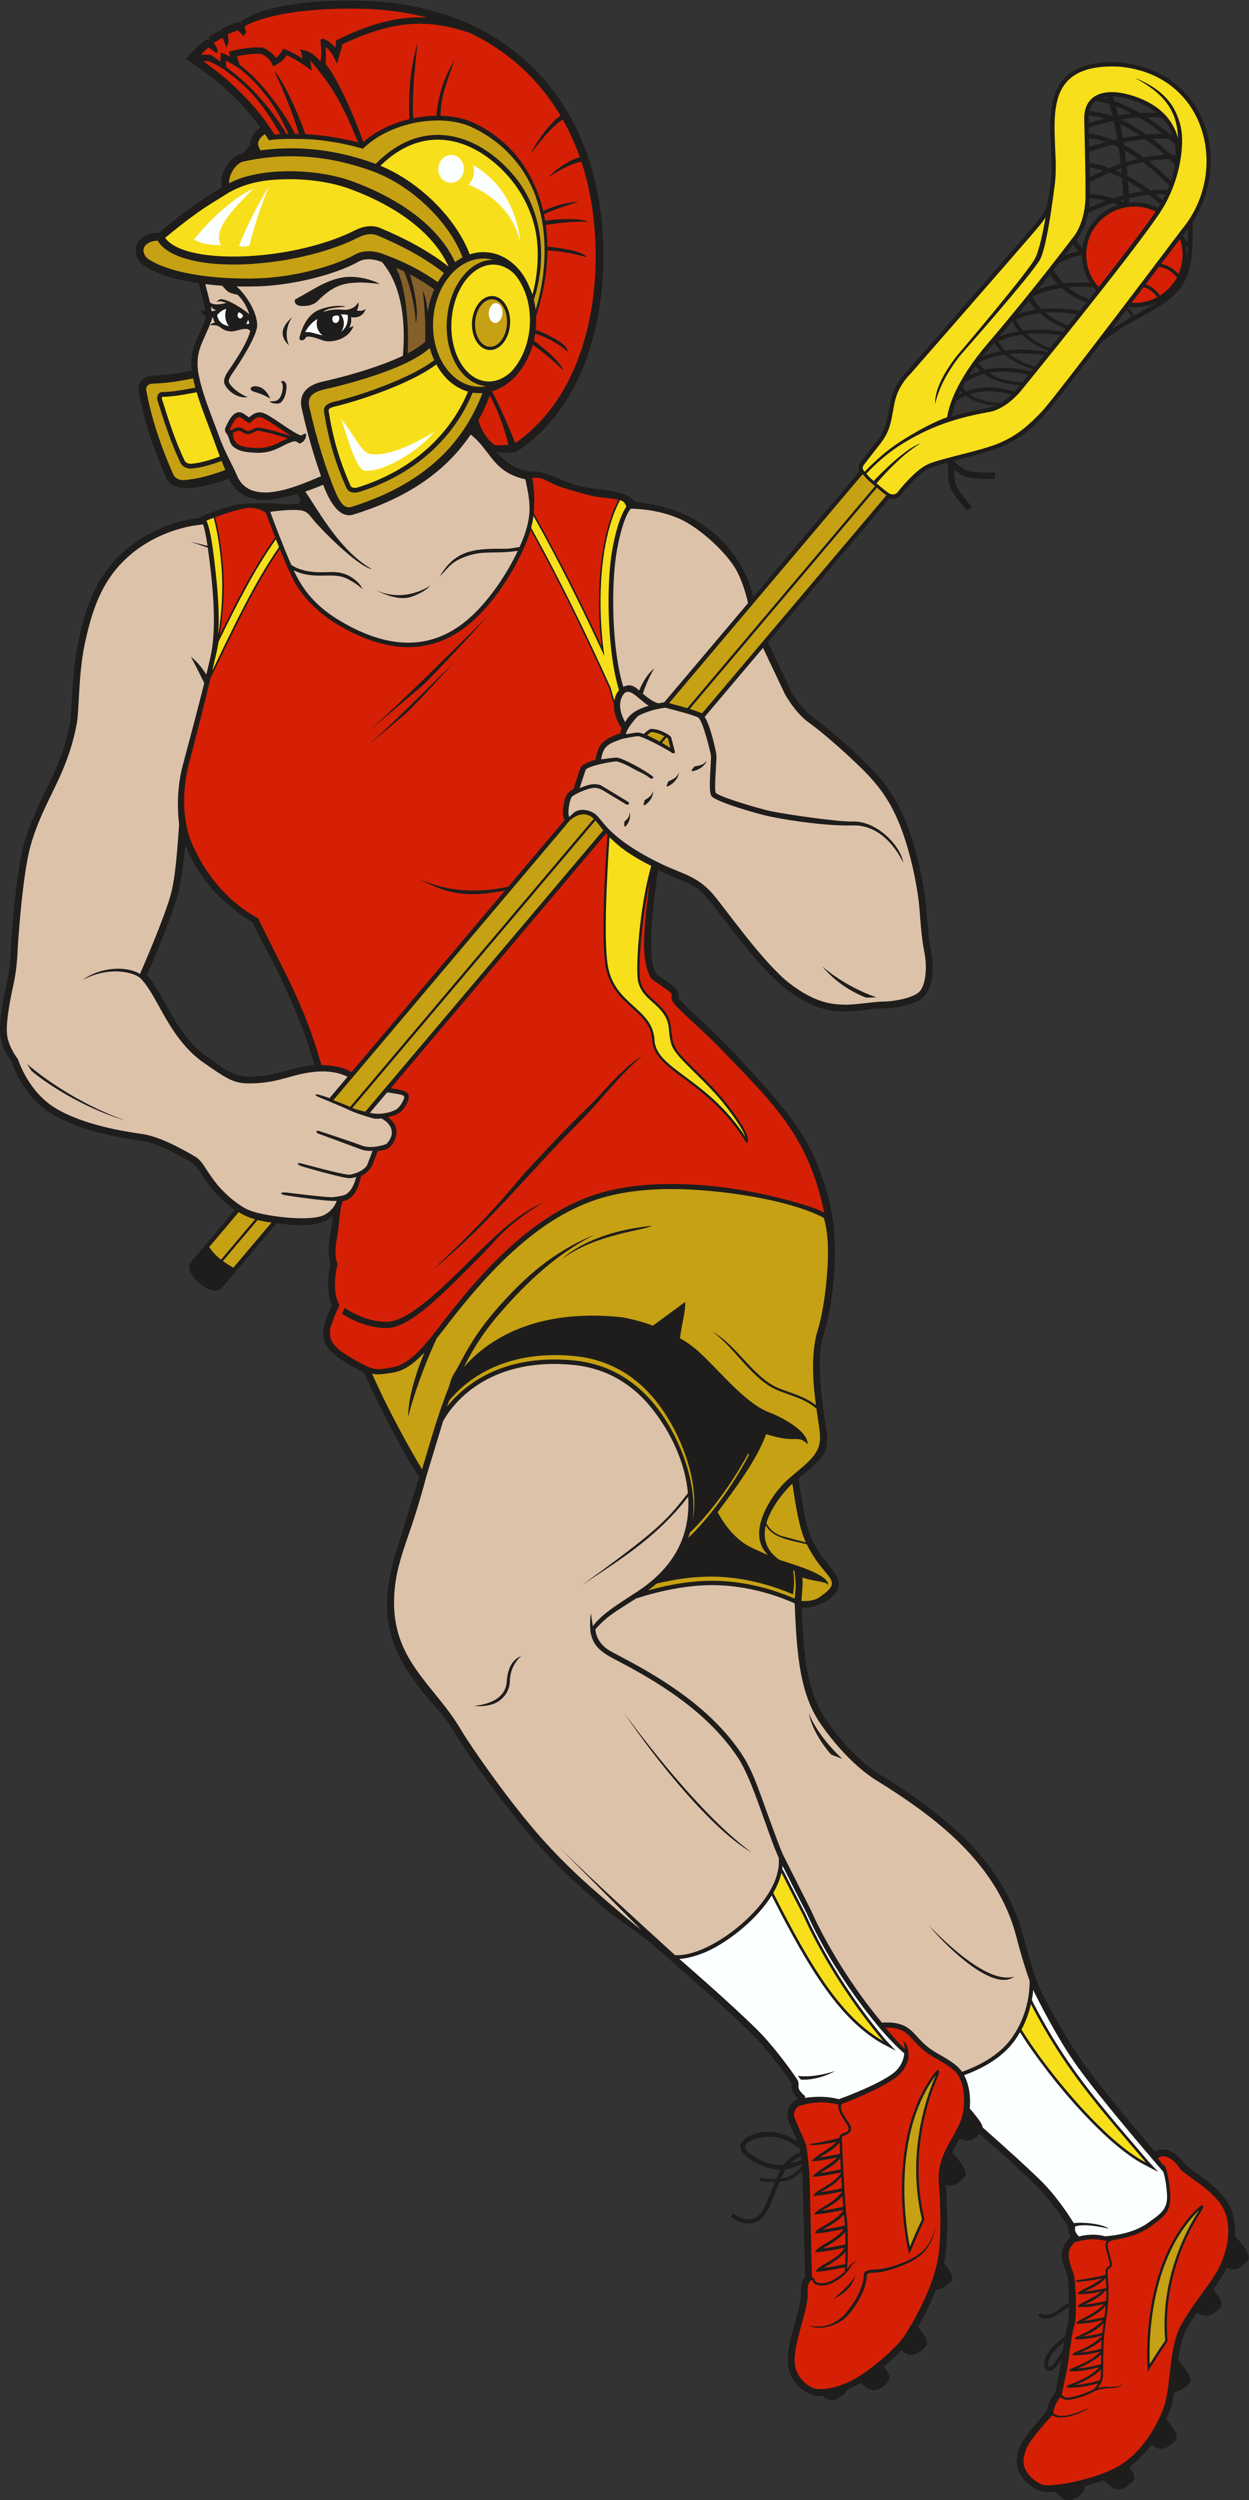
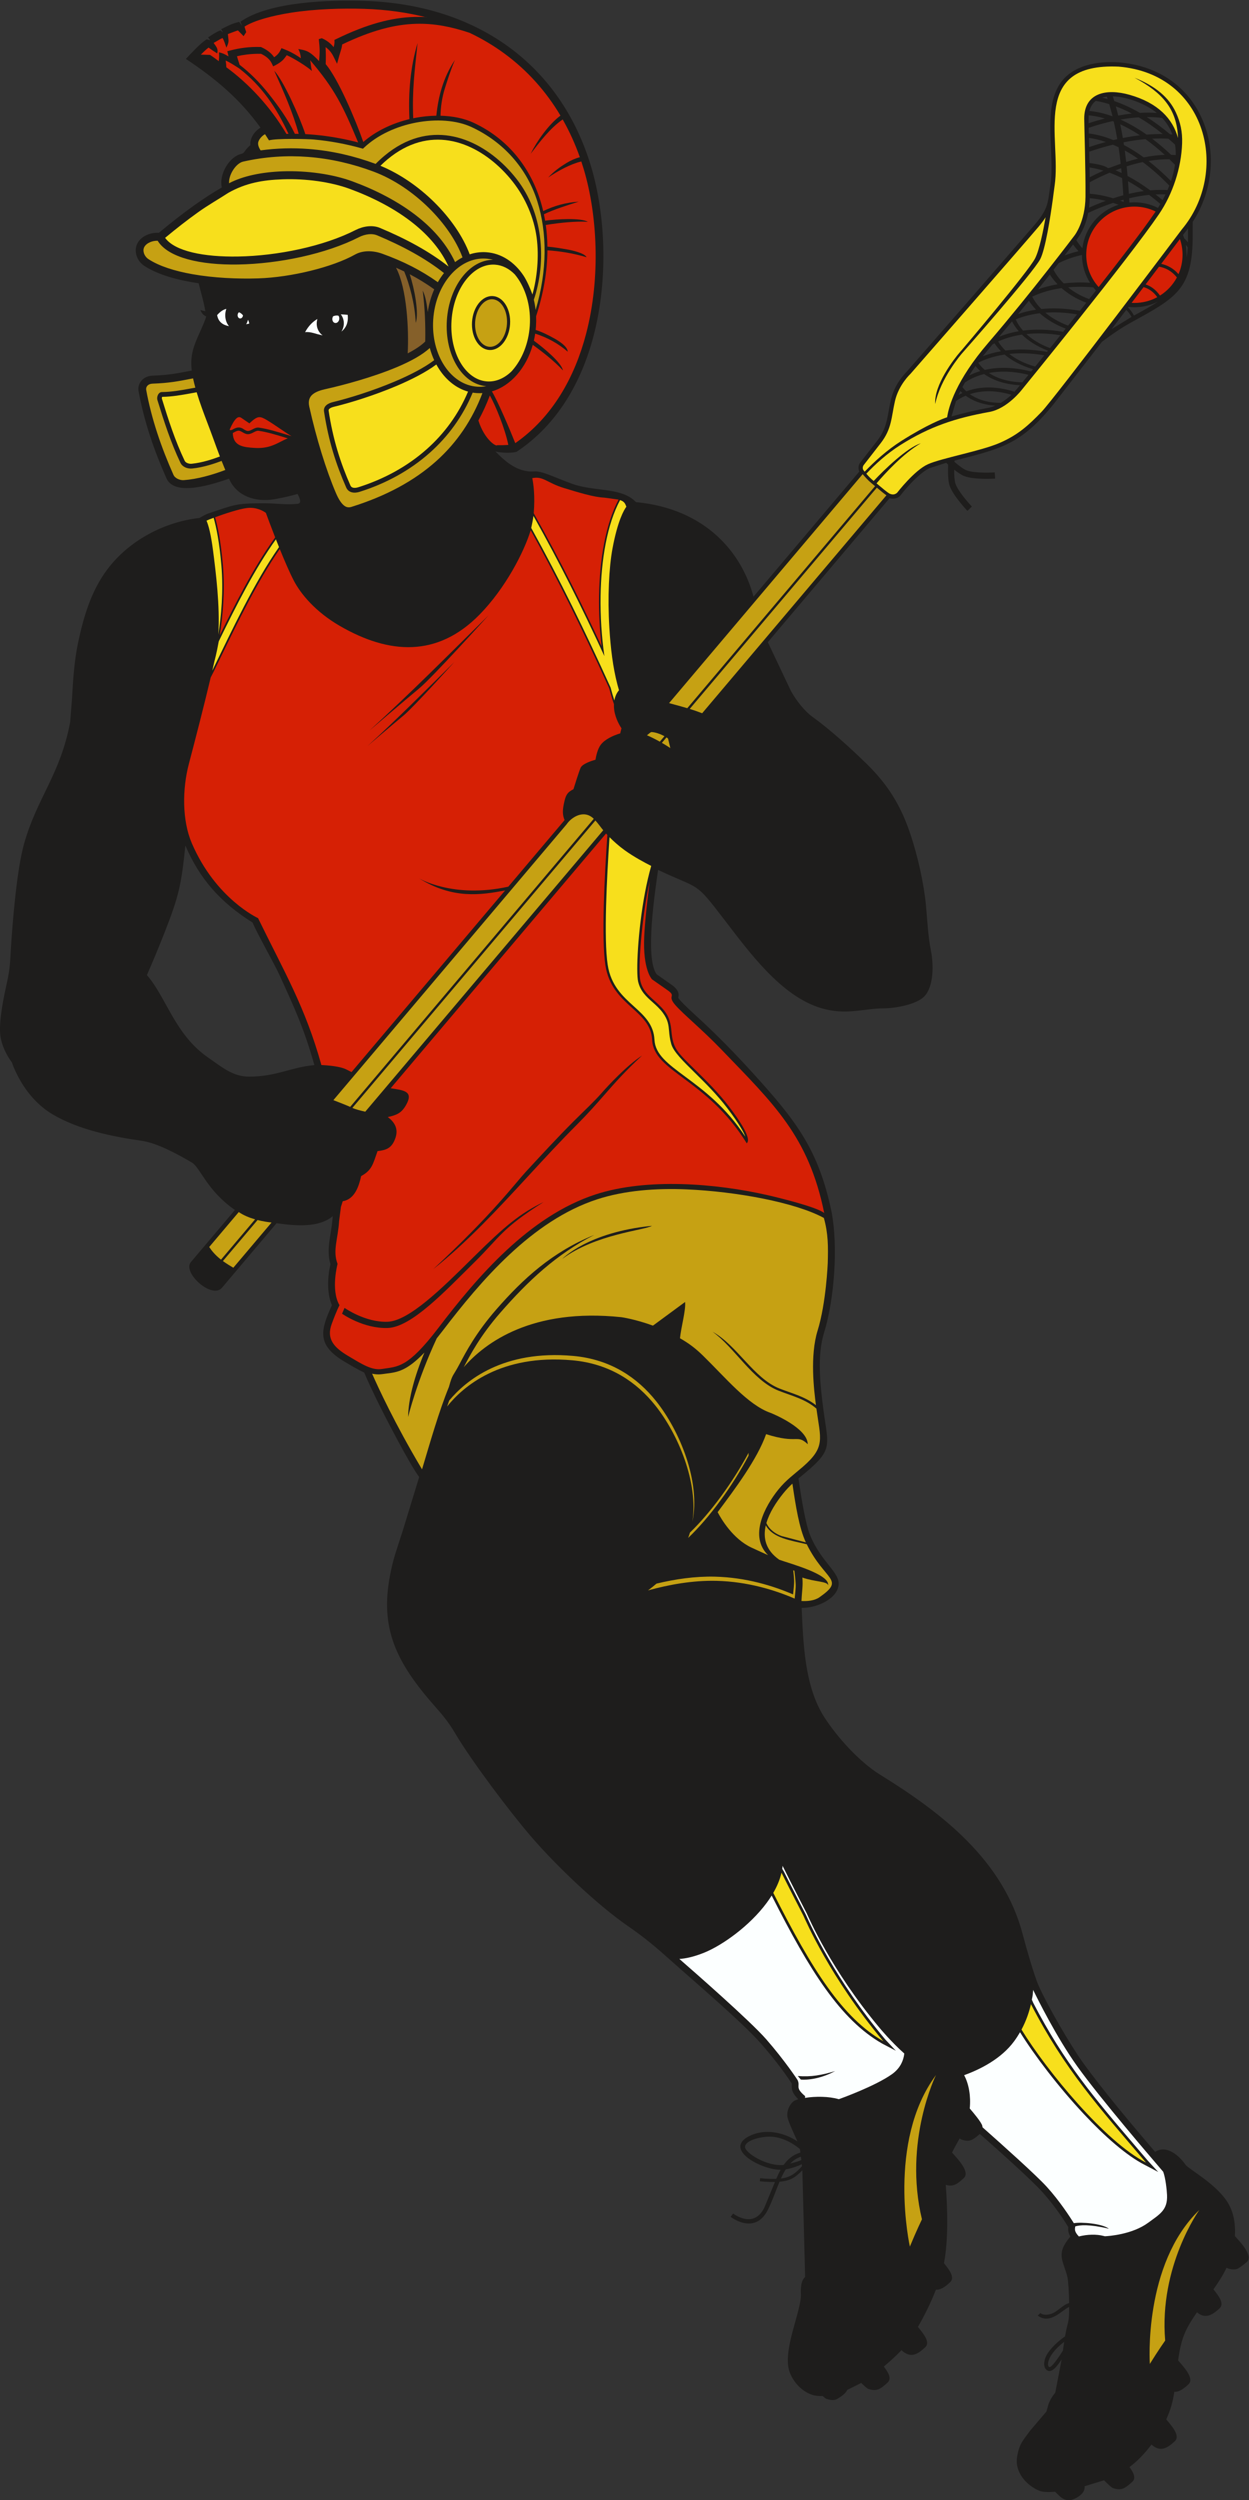
<svg xmlns="http://www.w3.org/2000/svg" viewBox="0 0 488.16 976.8" height="976.8" width="488.16" xml:space="preserve" id="svg2" version="1.1">
  <rect x="0" y="0" width="488.16" height="976.8" fill="#333333" stroke="none" />
  <defs id="defs6" />
  <g transform="matrix(1.333,0,0,-1.333,0,976.8)" id="g10">
    <g transform="scale(0.1)" id="g12">
      <path id="path14" style="fill:#1e1d1c;fill-opacity:1;fill-rule:evenodd;stroke:none" d="m 1537.15,5948.46 c 35.78,-8.03 23.62,7.11 79.98,-15.04 27.22,-10.69 57.73,-23.4 73.03,-27.69 64.88,-18.21 134.9,-7.98 174.49,-49.53 206.25,-19.69 311.19,-150.41 344.61,-277.2 l 310.29,366.84 c -3.64,7.66 -3.24,18.55 2.31,25.72 16.88,21.64 33.73,43.3 50.52,65 52.56,67.9 12.31,125.81 87.96,203.97 63.35,72.4 126.65,144.84 189.91,217.32 l 184.48,212.5 c 39.59,47.03 37.46,63.16 45.18,115.8 13.33,90.83 -23,217.28 27.06,294.92 36.33,56.35 111.92,68.38 174.17,63.94 103.38,-8.63 192.02,-60.46 238.42,-154.97 48.98,-99.74 37.56,-220.58 -22.39,-312.38 -0.28,-12.57 -0.21,-24.83 -0.15,-36.78 0.92,-162.05 -48.27,-185.25 -181.46,-258.7 -27.28,-15.04 -56.21,-34.72 -84.69,-56.2 l -140.43,-181 c -97.19,-121.19 -156.36,-132.16 -291.68,-167.1 l -0.21,-3.81 c 12.97,-11.16 26.16,-21.12 35.39,-24.72 25,-9.78 82.45,-6.03 82.61,-6.03 l 1.31,-18.17 c -0.16,-0.02 -61.75,-3.98 -90.59,7.26 -8.22,3.2 -18.72,10.32 -29.52,18.86 -0.17,-16.31 0.65,-31.82 3.64,-40.8 8.49,-25.47 48.09,-67.24 48.2,-67.36 l -13.13,-12.64 c -0.13,0.13 -42.57,44.94 -52.35,74.29 -4.55,13.67 -4.97,38.63 -4.11,61.46 -1.95,1.73 -3.87,3.47 -5.77,5.19 l -48.38,-15.59 c -28.19,-12.64 -66.63,-55.26 -85.51,-79.78 -7.13,-9.23 -21.17,-11.67 -32.05,-8.33 l -356.99,-422.03 67.69,-142.83 c 14.24,-26.12 39.35,-58.96 63.53,-76.24 49.53,-35.36 112.61,-92.65 157.73,-136.77 63.63,-62.23 101.12,-122.74 129.48,-207.87 20.91,-62.72 39.45,-143.55 45.5,-210.14 4,-43.92 5.88,-88.2 14.54,-131.56 7.49,-37.38 8.9,-104.19 -20.29,-133.37 -23.41,-23.41 -85.42,-34.38 -118.03,-34.38 -58.57,0 -110.36,-21.46 -184.09,0.7 -117.19,35.22 -209.84,162.95 -284.88,260.76 -87.23,113.71 -67.59,84.93 -192.98,144.26 -8.39,-61.18 -39.36,-257.51 -4.19,-305.93 l 43.54,-30.48 c 28.25,-19.78 19.58,-34.79 20,-38.07 0.92,-6.97 52.87,-53.8 60.23,-60.56 55.21,-50.76 107.97,-104.94 158.76,-160.82 127.98,-140.81 192.59,-225.48 230.32,-406.4 19.51,-100.6 8.38,-256.12 -21.87,-353.75 -20.83,-67.18 -11.56,-152.5 -2.7,-221.19 15.24,-118.21 33.6,-120.7 -72.39,-206.31 8.11,-57.16 20.69,-132.94 33.42,-164.75 32.48,-81.17 89.76,-110.92 84.04,-149.07 -6.39,-42.77 -70.29,-67.02 -108.21,-65.39 4.75,-104.03 8.44,-231.05 66.91,-321.3 38.47,-59.38 102.87,-130.42 162.85,-167.57 181.48,-112.3 362.28,-251.04 418.96,-470.07 8.13,-31.45 32.54,-117.48 45.83,-147.79 25.12,-57.36 92.05,-172.74 129.34,-224.92 55.34,-77.49 149.88,-189.85 212.59,-263 33.21,22.34 70.92,-11.36 89.26,-37.811 9.41,-13.071 94.9,-58.43 126.67,-115.864 15.21,-27.507 20.08,-60.093 17.84,-92.871 13.73,-15.679 55.11,-57.383 35.17,-75.906 0,0 -16.56,-14.277 -26.27,-19.426 -9.76,-5.152 -27.46,-1.48 -33.27,2.512 -10.16,-21.926 -24.47,-43.613 -38.48,-63.445 14.85,-18.379 33.08,-41.621 18.05,-55.598 -18.15,-16.863 -40.93,-33.934 -66.3,-11.477 -34.53,-50.476 -46.34,-75.867 -55.31,-141.14 17.19,-20.039 48.56,-53.114 30.21,-70.164 -6.53,-6.067 -24.25,-23.321 -41.36,-21.938 -4.72,-31.304 -10.93,-52.422 -23.66,-80.808 16.26,-19.407 42.21,-48.094 25.03,-64.051 -20.69,-19.231 -41.85,-33.762 -68.35,-9.66 -18.86,-25.391 -40.74,-48.321 -64.51,-66.043 11.71,-15.734 20.12,-32.18 8.33,-43.125 -20.3,-18.164 -31.29,-27.492 -57.13,-18.273 -3.98,1.426 -15.39,12.254 -25.8,22.746 L 3180.02,40.918 C 3183.65,16.133 3145.34,-0.098 3135.91,0 c -18.74,0.195 -25.9,8.445 -42.36,24.922 -19.55,-1.738 -36.76,-1.27 -47.18,3.184 -37.78,16.191 -70.97,54.422 -64.39,97.812 6.01,39.648 18.62,50.352 37.75,77.141 l 48.59,57.156 c 1.69,6.023 3.32,12.082 4.94,18.137 3.26,12.097 12.23,26.425 20.77,36.968 l 18.75,97.278 c -8.7,-12.371 -28.95,-45.469 -45.1,-29.891 -10.06,9.695 -6.66,31.023 3.24,46.484 16.85,26.289 45.58,46.817 51.86,51.122 8.05,47.421 11.88,33.82 11.99,86.035 -19.58,-7.364 -54.89,-53.125 -92.21,-25.137 l 8.05,7.422 c 0.03,-0.028 8.04,-8.965 29.36,-2.996 20.53,5.711 35.06,27.039 54.74,32.176 -0.39,31.562 -2.49,65.714 -5.02,76.347 -11.41,47.883 -35.84,66.758 8.68,118.535 -9.32,15.442 -5.7,26.516 -5.97,27.637 -21.88,36.133 -50.06,74.246 -78.04,104.941 -32.79,35.997 -122.59,116.297 -181.37,168.197 -20.55,-17.16 -29.35,-25.19 -54.55,-16.11 -1.08,0.39 -2.72,1.48 -4.74,3.05 -7.64,-13.88 -15.44,-27.46 -22.22,-41.38 16.79,-19.214 53.73,-56.987 34.37,-74.975 -17.8,-15.93 -29.35,-26.645 -52.83,-19.68 5.26,-70.098 7.84,-161.941 -5.27,-229.68 14.86,-18.367 33.17,-41.707 18.12,-55.679 -6.78,-6.289 -24.35,-23.45 -41.7,-21.914 -14.72,-37.825 -33.58,-75.864 -52.82,-109.192 15.65,-19.004 37.42,-44.805 21.4,-59.687 -22.33,-20.75 -42.61,-33.496 -69.65,-8.446 -14.96,-15.89 -33.09,-32.519 -51.83,-48.007 12.8,-16.633 24.26,-34.844 11.22,-46.954 -20.35,-18.214 -31.27,-27.461 -57.11,-18.261 -3.3,1.172 -11.61,8.718 -20.26,17.207 l -41.2,-20.571 c -2.95,-8.98 -18.59,-20.601 -30.52,-26.921 -9.71,-5.137 -22.85,-1.719 -30.84,1.14 -2.03,0.715 -5.95,3.852 -10.67,8.137 -11.44,-0.535 -22.19,0.469 -31.4,3.652 -29.59,10.196 -53.42,35.918 -64.61,64.719 -24.49,62.996 34.96,181.023 32.39,231.27 -2.08,40.464 11.46,47.031 12.39,49.539 l -8.09,312.175 c -20.32,-20.093 -33.76,-30.625 -66.96,-33.386 -11.39,-27.239 -20.01,-53.543 -33.68,-81.328 -38.13,-77.532 -109.44,-21.727 -109.66,-21.563 l 7.37,9.629 c 0.16,-0.117 59.86,-46.848 91.42,17.297 l 31.16,75.269 c -23.4,-0.562 -44.42,2.043 -44.52,2.055 l 1.04,9.07 c 0.11,-0.019 23.32,-2.89 47.28,-1.992 4,9.375 8.19,18.301 12.82,26.574 -55.63,-0.351 -167.42,58.903 -93.75,97.803 46.51,24.55 103.07,12.06 143.02,-14.62 -9.13,20.46 -25.04,53.83 -28.73,69.08 -4.76,19.78 7.17,43.12 20.93,50.81 l 9.8,3.56 0.05,0.74 c -26.13,24.62 -16.42,40.75 -19.23,46.24 -26.07,39.64 -57.86,79.75 -88.89,115.3 -54.45,62.38 -201.88,187.81 -263.9,243.32 -44.02,39.38 -76.99,67.49 -125.99,101.28 -91.02,62.76 -210.56,176.86 -283.68,261.57 -63.47,73.52 -176.74,224.04 -224.87,305.66 -19.65,33.31 -39.81,56.41 -57.73,76.69 -114.7,129.75 -162.17,229.48 -132.28,384.53 10,51.94 16.7,66.62 36.87,129.69 l 48.58,158.73 c -26.96,35.07 -103.53,183.08 -125.07,227.57 -12.4,25.62 -24.9,51.95 -35.96,78.31 -19.45,9.29 -39.57,21.25 -57.6,31.97 -82.437,49.01 -70.867,91.69 -37.226,165.6 -15.239,35.05 -12.903,84.03 -4.2,120.27 -13.093,42.08 1.582,85.15 5.465,127.81 l 1.172,12.99 c -41.004,-34.25 -106.742,-28.77 -164.766,-20.66 L 650.852,3553.59 c -29.375,-34.69 -116.985,44.76 -91.149,75.3 l 129.125,152.65 c -82.262,56.81 -101.539,124.48 -126.223,139 -39.925,23.5 -101.042,57.16 -146.964,63.72 -86.61,12.37 -186.25,32.69 -262.168,78.02 -39.141,23.38 -70.2,57.96 -93.098,97.09 -9.48,16.22 -19.395,36.18 -25.414,54.56 -16.242,21.4 -30.598,51.86 -33.84,77.75 -5.566,44.49 10.93,118.55 19.742,158.69 8.566,39.04 8.617,58.26 10.992,96.31 4.984,80.18 17.23,230.94 38.387,306.91 37.883,136.02 106.746,203.76 135.535,358.22 l 5.371,68.78 c 2.895,52.9 6.618,110.45 17.567,162.46 16.082,76.41 38.32,152.45 85.805,215.77 63.277,84.38 165.964,139.23 270.421,150.96 0,0 14.914,9.01 23.18,12.19 81.25,27.34 82.965,30.96 167.957,30.8 34.953,-0.07 65.106,-5.26 97.067,-1.44 10.722,1.29 7.793,13.1 -0.696,28.78 -20.64,-5.95 -41.898,-10.8 -65.851,-15.07 -58.688,-10.44 -113.051,9.1 -135.153,59.8 -36.812,-12.21 -158.054,-55.86 -183.285,0.89 -36.722,82.57 -65.211,165.49 -81.805,255.27 -4.39,23.78 14.055,44.82 40.321,45.74 48.644,1.71 75.437,7.25 115.519,15.08 -5.125,45.48 5.676,72.54 24.055,112.91 2.934,6.45 18.633,41.4 18.098,45.72 -9.985,4.37 -14.098,11.96 -16.871,18.89 5.128,-1.75 9.98,-2.92 14.593,-3.63 -5.3,31.48 -12.711,53.16 -19.632,81.9 -58.536,8.5 -118.18,24.09 -159.247,50.92 -31.878,20.83 -37.961,70.98 7.946,90.9 10.883,4.71 23.234,6.82 34.648,6 34.406,28.73 68.695,55.66 102.801,79.96 27.371,19.5 54.644,37.33 81.769,53.03 -8.886,39.21 22.676,90.66 57.25,98.4 10.438,2.33 7.114,8.94 26.61,25.78 -1.942,20.58 12.094,40.55 29.59,51.04 -60.953,84.61 -132.539,144.25 -218.809,201.55 17.664,18.52 42.035,45.67 61.137,57.52 l 10.433,-3.03 -6.449,8.48 c 11.235,7.38 23.653,16.1 35.891,20.56 3.301,-1.98 5.277,-4.31 8.168,-5.81 l -5.821,9.34 c 20.942,10.29 31.313,16.42 53.012,21.48 l 8.836,-12.35 -5.066,12.76 c 84.097,59.66 265.172,64.34 364.223,61.1 326.37,-10.67 574.09,-183.58 664.4,-487.79 39.9,-134.41 51.34,-322.42 6.84,-493.25 -35.32,-135.59 -105.84,-260.57 -225.22,-340.03 -8.9,-4.54 -46.57,-4.31 -62.74,0.54 24.92,-25.91 52.15,-48.98 84.51,-56.25 z M 543.535,4849.82 c -11.969,-114.71 -18.238,-146.23 -60.879,-254.78 -16.449,-41.86 -33.824,-83.77 -51.902,-125.06 57.601,-66.17 81.988,-174.45 179.523,-241.73 41.731,-28.78 72.301,-55.89 120.098,-55.89 80.285,0 119.828,26.95 191.367,33.91 -29.922,106.75 -58.691,168.42 -102.711,264.79 -14.457,31.65 -65.109,120.85 -78.566,152.96 -93.887,58.75 -155.348,128.07 -196.93,225.8 z M 3317.75,6399.01 c -4.79,8.67 -10.05,15.38 -15.53,20.54 l -42.81,-56.19 58.34,35.65 z m -10.26,27.45 c 6.15,-5.9 12.05,-13.58 17.4,-23.51 27.65,15.19 51.13,28.14 70.88,41.07 -26.37,-13.44 -56.38,-19.1 -86.86,-15.7 l -1.42,-1.86 z m 174.97,175.99 c -1.74,2.8 -3.51,5.41 -5.35,7.84 l 2.57,-37.08 c 1.24,9.07 2.17,18.79 2.78,29.24 z m -10.29,26.82 c 3.77,-3.38 7.43,-7.29 10.96,-11.79 l 0.18,40.62 -14.77,-18.96 c 1.32,-3.24 2.53,-6.53 3.63,-9.87 z m -62.74,305.64 c -24.96,20.07 -48.64,36.16 -70.7,49.04 -16.43,-1.04 -34.26,-3.09 -53.53,-6.49 23.07,-10.29 48.8,-24.53 76.7,-44.21 17.16,1.4 33,1.88 47.53,1.66 z m 5.64,-60.93 c -19.65,17.97 -38.55,33.17 -56.53,46.05 -19.62,-1.73 -41.03,-4.69 -64.24,-9.3 0.43,-2.66 0.83,-5.32 1.22,-7.99 17.96,-9.4 37.34,-21.26 57.88,-36.19 23.03,4.61 43.57,6.81 61.67,7.43 z m -127.78,-39.11 c -5.41,-1.91 -10.91,-3.96 -16.52,-6.14 5.8,-2.41 11.76,-5.04 17.88,-7.94 -0.44,4.7 -0.9,9.38 -1.36,14.08 z m 141.21,-51.08 c -27.34,28.28 -53.49,50.92 -77.95,69.04 -14.69,-3.1 -30.42,-7.2 -47.16,-12.54 0.97,-9.4 1.86,-18.8 2.66,-28.23 20.63,-10.93 42.87,-24.73 66.52,-42.14 18.88,1.66 35.73,1.76 50.57,0.86 1.86,4.29 3.65,8.64 5.36,13.01 z m -236.87,182.75 c 16.71,5.51 32.68,10.14 47.91,14.01 -19.7,5.81 -35.83,8.3 -47.65,9.29 l -0.26,-23.3 z m 100.59,-43.18 c 17.66,3.5 34.3,6.09 49.96,7.93 -20.68,13.62 -39.99,24.15 -57.66,32.26 2.84,-13.35 5.4,-26.76 7.7,-40.19 z m -99.78,13.19 c 18.09,-2.01 42.5,-7.19 71.95,-19.28 3.88,0.94 7.73,1.81 11.51,2.66 -2.97,17.3 -6.36,34.52 -10.29,51.67 l -3.35,1.3 c -21.78,-4.79 -45.21,-11.24 -70.3,-19.76 0.17,-5.54 0.34,-11.07 0.48,-16.59 z m 0.95,-39.67 c 17.01,5.66 33.36,10.57 49.04,14.8 -20.25,6.96 -37.06,10.35 -49.66,11.95 l 0.62,-26.75 z M 3302,6853.2 c 12.04,3.81 23.56,7 34.56,9.63 -13.49,9.33 -26.44,17.27 -38.73,24.03 1.53,-11.19 2.92,-22.42 4.17,-33.66 z m -107.66,-3.11 c 86.09,-11.43 24.97,-25.52 91.57,-2.24 -1.77,16.19 -3.83,32.31 -6.21,48.37 -5.72,2.76 -11.27,5.27 -16.64,7.55 -21.74,-5.35 -44.87,-12.09 -69.37,-20.48 0.23,-11.07 0.45,-22.14 0.65,-33.2 z m 0.68,-41.86 c 13.92,7.22 27.36,13.68 40.36,19.47 -15.57,4.77 -29.25,7.65 -40.81,9.35 0.16,-9.59 0.33,-19.2 0.45,-28.82 z m 114.86,-48.58 c 15.56,3.64 30.17,6.3 43.83,8.16 -16.22,11.33 -31.73,20.9 -46.42,28.98 0.97,-12.35 1.81,-24.74 2.59,-37.14 z m -114.63,0.35 c 18.94,-1.41 41.91,-5.2 68.56,-13.32 10.26,3.36 20.17,6.29 29.75,8.86 -1.02,16.82 -2.19,33.58 -3.59,50.28 -12.99,6.4 -25.22,11.6 -36.66,15.82 -18.43,-7.8 -37.8,-17.02 -58.14,-27.89 0.1,-11.25 0.13,-22.52 0.08,-33.75 z m -2.26,-40.89 c 17.11,7.69 33.51,14.35 49.19,20.08 -17.96,4.42 -33.71,6.75 -47.06,7.84 -0.22,-9.31 -0.91,-18.65 -2.13,-27.92 z m 101.35,23.45 c -3.25,-0.88 -6.57,-1.81 -9.9,-2.78 3.37,-1.23 6.79,-2.53 10.27,-3.9 l -0.37,6.68 z M 3402.3,6730 c -11.32,9.69 -22.36,18.55 -33.14,26.61 -17.64,-1.72 -37.17,-4.85 -58.52,-9.9 l 0.7,-12.51 c 29.53,2.8 58.48,-2.87 83.93,-15.72 2.4,3.76 4.73,7.61 7.03,11.52 z m 14.99,28.07 c -8.91,0.37 -18.59,0.4 -29.06,-0.09 6.72,-5.26 13.55,-10.82 20.46,-16.68 2.98,5.48 5.85,11.07 8.6,16.77 z m 27.78,86.85 c -5.49,5.62 -10.95,11.03 -16.36,16.24 -17.41,0.16 -37.88,-1.18 -61.32,-5.13 20.93,-16.25 43.01,-35.66 65.98,-58.87 5.29,15.64 9.36,31.68 11.7,47.76 z m 0.12,59.16 c -6.55,6.02 -13.01,11.78 -19.42,17.26 -14.25,0.79 -30.14,0.91 -47.66,0.04 17.79,-13.49 36.36,-29.14 55.63,-47.32 4.76,-0.12 9.31,-0.36 13.64,-0.7 0.12,10.34 -0.57,20.6 -2.19,30.72 z m -37.67,78.09 c -13.31,1.66 -28.36,2.67 -45.16,2.58 21.62,-13.75 44.55,-30.45 68.62,-50.71 2.22,-0.14 4.4,-0.31 6.54,-0.47 -6.97,18.91 -17.29,34.98 -30,48.6 z m -140.41,49.44 c 22.23,-7.63 47.4,-18.68 75.03,-34.59 18.28,1.02 34.85,0.8 49.8,-0.28 -32.04,26.21 -86.23,47.59 -129.12,48.61 1.49,-4.58 2.91,-9.16 4.29,-13.74 z m -35.34,10.02 c 5.03,-1.11 10.3,-2.43 15.79,-3.95 -0.74,2.28 -1.47,4.55 -2.23,6.82 -4.72,-0.62 -9.24,-1.57 -13.56,-2.87 z m 46.89,-52.44 c 14.03,2.61 27.32,4.52 39.93,5.89 -16.83,8.76 -32.54,15.64 -46.97,21.01 2.5,-8.95 4.84,-17.91 7.04,-26.9 z m -84.63,13.31 c 17.15,-1.43 40.14,-5.55 67.94,-15.64 -2.99,11.99 -6.23,23.95 -9.78,35.85 -14.97,4.62 -28.19,7.56 -39.39,9.42 -8.78,-6.75 -15.38,-16.4 -18.77,-29.63 z M 2918.5,6138.91 c -41.5,2.74 -69.41,16.17 -87.15,29.2 -12.91,-5.44 -22.39,-11.47 -28.35,-15.86 l -13.16,-45.06 c 35.6,9.94 72.69,19.06 108.62,25.51 6.59,1.18 13.32,3.33 20.04,6.21 z m 47.11,31.81 c -52.75,15.85 -93.63,11.22 -122.09,1.92 17.93,-12.72 46.89,-25.55 90.87,-25.55 11.11,6.62 21.77,14.86 31.22,23.63 z m -155.12,-0.58 c 3.4,1.95 7.14,3.91 11.23,5.82 -2.18,1.97 -4.11,3.88 -5.82,5.67 -1.88,-3.82 -3.68,-7.65 -5.41,-11.49 z m 206.33,276.3 c 5.23,-8.14 12.03,-17.1 20.85,-26.29 -20.68,-3.12 -38.28,-7.82 -52.85,-12.92 10.73,13.01 21.38,26.09 32,39.21 z m 61.29,76.86 c 5.52,-8.61 12.94,-18.5 22.73,-28.67 -22.36,-3.75 -41.41,-9.1 -57.16,-14.79 11.53,14.45 23.01,28.94 34.43,43.46 z m 68.14,88.11 c 4.54,-6.45 9.81,-13.07 15.94,-19.78 -15.62,-3.79 -29.16,-8.16 -40.71,-12.56 8.29,10.77 16.55,21.55 24.77,32.34 z m 27.25,-11.27 c -7.21,8.22 -13.02,16.3 -17.67,23.88 18.8,24.78 28.6,48.99 34.65,79.79 26,12.17 50.34,21.83 73.06,29.41 5.24,-1.64 10.64,-3.45 16.18,-5.45 -56.43,-17.83 -98.79,-67.32 -106.22,-127.63 z m 22.54,-101.07 c -28.7,1.8 -54.43,0.82 -77.19,-1.86 -15.26,15.04 -24.59,29.65 -29.94,39.89 5.11,6.53 10.2,13.08 15.29,19.62 13.47,6.89 36.24,16.66 68.14,23.96 0.08,-30.01 8.75,-57.98 23.7,-81.61 z m -2.56,-47.85 c -26.04,9.51 -46.26,21.82 -61.85,34.54 21.89,1.98 46.55,2.28 73.92,-0.09 2.5,-3.16 5.13,-6.21 7.86,-9.15 l -19.93,-25.3 z m -27.22,-34.33 c -43.85,7.88 -81.5,8.46 -112.99,5.24 -13.13,13.19 -21.54,26 -26.84,36.17 18.18,8.75 46.93,19.56 86.03,25.21 17.7,-15.63 41.33,-31.09 72.65,-42.85 l -18.85,-23.77 z m -34.57,-43.42 c -28.84,10.88 -50.49,24.3 -66.72,37.92 26.6,1.96 57.62,1.04 92.95,-5.01 -8.73,-10.97 -17.47,-21.94 -26.23,-32.91 z m -14.5,-18.16 c -46.39,7.96 -85.61,7.71 -117.67,3.54 -10.8,12.18 -17.42,23.75 -21.43,32.84 16.73,6.94 40.25,14.29 70.37,18.07 18.04,-16.11 42.65,-32.22 76.14,-45.18 l -7.41,-9.27 z m -38.37,-47.81 c -31.44,11.73 -53.7,26.54 -69.43,41.24 27.81,2.96 61.11,2.81 99.76,-3.46 -10.1,-12.62 -20.2,-25.2 -30.33,-37.78 z m -8.84,-10.99 c -48.36,8.62 -89.03,8.33 -122.02,3.9 -9.66,9.37 -16.51,18.57 -21.33,26.55 15.11,6.98 38.45,15.45 69.78,20.13 17.06,-16.68 41.47,-33.63 76.34,-47.13 l -2.77,-3.45 z m -34.8,-43.07 c -33.94,9.55 -58.37,23.08 -75.91,37.05 28.5,3.03 62.76,2.78 102.63,-3.99 -8.89,-11.03 -17.8,-22.04 -26.72,-33.06 z m -11.82,-14.58 c -56.86,14.77 -102.16,12.61 -135.95,4.82 -9.75,8.26 -15.81,16.07 -19.12,21.04 14.07,7.37 39.97,18.37 77.22,24 18.94,-16.03 45.69,-31.79 83.38,-43.04 l -5.53,-6.82 z m -25.73,-31.65 c -46.4,1.32 -77.75,13.92 -98.25,27.51 29.94,5.6 68.77,6.43 116.16,-5.5 l -17.91,-22.01 z m -168.47,-0.56 c 7.73,5.54 26.62,17.35 56.24,24.97 21.65,-15.35 55.19,-30.21 105.29,-32.92 l -16.08,-19.06 c -62.61,19.85 -109.69,13.11 -141.3,1.2 -5.44,4.95 -9.16,9.4 -11.46,12.48 2.36,4.46 4.78,8.91 7.31,13.33 z m 30.93,48.31 c 3.57,-4.37 8.28,-9.43 14.32,-14.71 -13.03,-3.86 -23.99,-8.48 -32.87,-12.98 5.93,9.39 12.14,18.64 18.55,27.69 z m 49.8,63.11 c 1.57,0.97 3.59,2.17 6.09,3.55 4.77,-7.23 10.97,-15.14 18.99,-23.21 -21.58,-3.79 -39.43,-9.28 -53.54,-14.86 l 28.46,34.52 z m 57.34,67.92 c 4.43,-8.62 10.78,-18.6 19.81,-29 -23.61,-4.02 -42.83,-10.07 -57.66,-16.1 12.68,14.95 25.32,29.99 37.85,45.1 z M 2348.32,1006.8 c -12.57,-4.16 -22.75,-11.085 -31.33,-20.062 19.17,4.844 28.22,8.196 32.52,10.325 -0.38,3.237 -0.78,6.487 -1.19,9.737 z m -50.55,-24.085 c 12.09,17.004 27.35,29.915 48.99,36.325 l -1.36,10.21 c -10.67,9.03 -46.54,36.39 -89.2,36.39 -25.56,0 -71.72,-10.48 -71.72,-30.35 0,-17.11 64.07,-57.966 113.29,-52.575 z m 53.71,-3.828 -0.59,5.937 c -7.9,-4.133 -29.34,-12.273 -47.07,-15.09 -5.19,-8.132 -9.8,-17.156 -14.13,-26.804 30.02,3.269 45.73,18.476 61.79,35.957 z m 764.9,-540.469 c 1.17,8.262 2.46,17.109 3.83,25.906 -55.14,-42.664 -50.33,-74.285 -42.91,-74.129 9.31,0.196 37.15,45.207 39.08,48.223 v 0" />
      <path id="path16" style="fill:#c6a113;fill-opacity:1;fill-rule:evenodd;stroke:none" d="m 2194.79,3069.76 c 0.03,-2.72 0.07,-5.48 0.09,-8.31 -46.72,-88.4 -113.84,-180.95 -177.24,-241.14 1.99,5.16 3.77,10.42 5.36,15.74 61.4,59.18 125.95,148.1 171.79,233.71 v 0 z m -294.82,-403.21 c 9.05,6.75 17.34,13.41 24.96,19.93 53.66,12.91 112.84,21.83 171.31,20.38 91.81,-2.29 171.69,-27.31 229.09,-52.11 1.1,12.09 3.53,29.7 2.93,42.72 -0.39,8.5 -1.5,19.32 -2.49,27.93 l 3.38,-1.11 c 0.9,-7.63 3.19,-26.09 3.79,-39.09 0.6,-13 -1.85,-30.62 -2.93,-42.71 -57.41,24.79 -137.3,49.81 -229.09,52.1 -69.46,1.73 -139.92,-11.18 -200.95,-28.04 v 0 z m -589.11,538.91 c 2.02,5.9 4.09,11.77 6.22,17.64 48.55,58.48 158.21,149.09 363.42,130.72 110.73,-9.91 188.94,-64.43 243.35,-132.65 68.92,-86.42 130.92,-235.42 106.22,-353.58 17.91,115.94 -42.11,257.41 -108.55,340.72 -54.41,68.23 -132.63,122.74 -243.35,132.66 -210.88,18.87 -320.87,-77.33 -367.31,-135.51 v 0 0" />
-       <path id="path18" style="fill:#d62005;fill-opacity:1;fill-rule:evenodd;stroke:none" d="m 2478.99,727.988 c -0.04,-12.91 -0.27,-25.234 -0.7,-35.683 -7.34,-1.641 -37.8,-8.262 -64.17,-11.602 20.12,11.008 49.84,29.113 64.87,47.285 v 0 z m -0.85,58.184 c 0.4,-11.438 0.67,-23.992 0.81,-36.621 -9.93,-2.102 -41.44,-8.543 -66.55,-11.719 20.51,11.199 51.01,29.816 65.74,48.34 v 0 z m -3.99,51.086 c 0.41,-3.828 0.81,-7.141 1.2,-9.824 0.76,-5.098 1.42,-12.891 1.95,-22.368 -4.96,-1.128 -37.36,-8.308 -65.18,-11.832 20.28,11.082 47.88,26.582 62.03,44.024 v 0 z m -4.35,54.629 c 0.77,-11.528 1.54,-22.324 2.3,-31.899 -9.17,-2.019 -37.86,-8.152 -62.87,-11.304 21.34,11.668 47.89,25.293 60.57,43.203 v 0 z m -3.35,56.277 c 0.62,-11.355 1.28,-22.812 1.95,-33.965 -9.44,-2.07 -37.83,-8.113 -62.59,-11.258 21.7,11.875 48.31,26.688 60.64,45.223 v 0 z m -2.82,54.386 c 0.49,-10.187 1.06,-21.234 1.65,-32.687 -10.61,-2.297 -37.53,-7.929 -61.19,-10.918 21.08,11.516 46.77,25.801 59.54,43.605 v 0 z m -2.17,46.23 c 0.34,-7.71 0.88,-19.33 1.54,-33.3 -10.33,-2.25 -37.63,-7.98 -61.55,-11.01 21.34,11.66 47.42,26.18 60.01,44.31 v 0 z M 2476.73,670 c -5.29,-4.934 -12.06,-10.312 -19.37,-15.305 -11.54,-7.91 -24.25,-14.707 -34.18,-16.992 -9.82,-2.262 -17.8,-2.195 -23.68,-0.625 -5.98,1.606 -9.59,4.731 -10.52,8.402 -1.16,4.649 -4.6,7.196 -8.41,8.563 l -6.73,289.191 c -1.14,35.411 -8.56,87.396 -9.7,95.966 -1.14,8.57 -31.41,69.69 -35.42,86.26 -4,16.56 11.42,28.56 11.42,28.56 39.29,14.26 77.77,15.37 118.33,5.42 -0.7,-2.9 -0.86,-6.12 -0.22,-9.65 5.73,-31.41 42.31,-58.86 25.64,-69.38 -9.94,-6.28 -21.74,-3.7 -22.78,-18.47 -53.08,-13.79 -89.59,-18.35 -89.69,-18.35 8.53,-7.62 70.9,4.41 81.49,6.93 -22.94,-22.83 -58.56,-38.22 -73.93,-57.075 22.03,0.52 56.73,7.055 76.08,11.045 -22.81,-22.388 -60.72,-38.924 -73.43,-56.58 25.59,0.586 68.29,9.317 84.14,12.735 l 0.08,-1.415 c -23.18,-35.332 -68.71,-45.714 -82.5,-67.304 26.45,0.625 71.12,9.898 85.61,13.062 l 0.04,-0.437 c -23.36,-34.766 -72.39,-48.36 -82.22,-66.895 26.72,0.617 72.08,10.098 86.07,13.157 l 0.03,-0.161 c -22.55,-36.902 -80.7,-50.855 -83.23,-68.445 25.32,0.598 67.39,9.16 83.65,12.648 -23.34,-35.019 -78.1,-48.886 -83.36,-68.046 27,0.625 73.04,10.3 86.51,13.25 -21.83,-38.211 -78.1,-49.754 -84.8,-70.379 26.77,0.625 72.28,10.136 86.17,13.172 -0.3,-5.032 -0.65,-9.383 -1.09,-12.852 v 0 z m 751.34,-286.523 c -0.09,-9.278 -0.23,-16.536 -0.57,-20.489 -0.28,-3.152 -1.49,-7.422 -3.4,-12.07 -4.85,-1.199 -15.21,-3.723 -25.02,-5.867 -13.4,-2.969 -30.88,-6.574 -46.57,-7.192 13.24,4.739 30.43,13.02 45.71,22.493 12.06,7.468 22.89,15.48 29.85,23.125 v 0 z m 0.41,44.265 c -0.18,-10.301 -0.26,-20.367 -0.32,-29.449 -3.41,-0.805 -11.63,-2.688 -21.98,-4.926 -13.77,-2.976 -31.39,-6.402 -46.41,-7.176 12.72,4.895 29.18,12.911 43.8,22.227 11.19,7.129 19.16,12.832 24.91,19.324 v 0 z m 1.54,42.387 -0.25,-3.852 c -0.41,-7.195 -0.71,-14.746 -0.92,-22.359 -3.44,-0.832 -9.98,-2.387 -18.15,-4.191 -12.22,-2.723 -28.09,-5.829 -42.44,-6.707 12.18,4.96 26.99,12 40.06,20.3 9.32,5.918 16.37,11.004 21.7,16.809 v 0 z m 5.81,50.652 c -1.44,-10.293 -2.83,-20.398 -3.95,-30.5 -3.36,-0.816 -9.45,-2.254 -17,-3.941 -11.65,-2.578 -26.74,-5.356 -40.45,-6.406 11.68,5.093 24.86,11.035 36.31,18.472 10.32,6.692 19.44,14.121 25.09,22.375 v 0 z m 6.26,50.254 c -1.09,-11.805 -2.54,-23.23 -4.05,-34.383 -3.16,-0.734 -11.9,-2.714 -21.18,-4.66 -11.59,-2.449 -26.5,-5 -40.04,-6.172 11.15,5.227 23.79,11.321 35.08,18.762 11.36,7.5 22.87,15.84 28.41,24.941 0.63,0.528 1.22,1.024 1.78,1.512 v 0 z m 1.82,43.32 c 0.11,-7.292 0,-15.164 -0.43,-23.554 -0.11,-2.266 -0.23,-4.531 -0.37,-6.77 -5,-1.09 -14.75,-3.211 -23.16,-4.851 -11.82,-2.325 -27.1,-4.805 -40.95,-6.145 10.8,5.07 22.96,10.813 34.03,17.668 11.12,6.875 21.06,14.524 27.27,22.922 0.91,0.176 1.82,0.367 2.73,0.574 0.33,0.031 0.62,0.078 0.88,0.156 v 0 z m -1.98,37.637 0.16,-2.129 c 0.59,-7.785 1.3,-17.121 1.64,-27.851 -7.1,-2.215 -17.01,-3.504 -28.66,-5.567 -10.9,-1.922 -23.71,-3.789 -35.55,-4.992 11.18,5.227 23.8,11.176 35.16,18.059 11.14,6.758 21.07,14.211 27.25,22.48 v 0 z m -36.5,-327.742 c -10.51,-4.516 -21.39,-10.441 -41.86,-16.516 -35.39,-10.539 -39.29,-7.871 -50.75,0.246 1.83,8.778 10.43,49.84 14.5,69.168 4.57,21.711 14.85,113.106 22.86,135.95 8.41,24.058 3.25,127.195 -1.14,145.664 -4.22,17.691 -26.07,58.836 -9.72,82.832 2.78,4.07 6.39,8.679 10.03,13.062 25.28,9.907 58.85,13.567 83.67,7.016 5.78,-1.524 7.83,-1.281 13.84,-0.805 -2.91,-2.312 -5,-5.105 -5.47,-8.457 -0.98,-7.207 2.08,-20.34 6.2,-34.59 3.43,-11.882 6.66,-23.086 6.21,-27.136 -0.43,-3.743 -2.1,-4.727 -3.92,-5.774 -2.68,-1.582 -5.61,-3.277 -7.61,-8.621 -1.29,-3.418 -1.32,-8.789 -0.9,-16.121 -26.17,-5.957 -48.1,-9.941 -63.46,-12.324 -15.33,-2.375 -22.23,-3.242 -22.25,-3.215 0.16,-1.57 0.36,-3.184 0.52,-4.754 0.05,0 5.59,0.066 18.96,1.434 13.4,1.379 32.68,3.984 56.24,8.945 -12.79,-10.449 -31.59,-20.75 -47.09,-28.211 -15.36,-7.402 -24.67,-14.973 -24.75,-15.012 -0.47,-4.746 21.48,-3.261 34.9,-1.511 13.02,1.687 25.84,4.148 35.02,5.957 -12.64,-10.508 -30.99,-20.696 -46.06,-27.981 -14.85,-7.18 -25.24,-12.07 -22.65,-17.031 11.89,-0.027 25.25,-0.82 40.09,1.445 15.03,2.297 28.8,5.528 35.75,7.039 -8.91,-12.105 -29.51,-25.426 -47.79,-34.961 -17.92,-9.336 -30.92,-17.554 -31.02,-17.554 0.44,-2.473 -1.99,-2.786 -1.53,-5.227 11.81,-0.137 27.93,1.047 42.63,3.457 14.95,2.449 28.43,5.957 34.91,7.473 -9.4,-12.063 -29.17,-25.571 -47.01,-34.602 -18.15,-9.172 -34.36,-17.031 -34.44,-17.07 0.06,-2.473 0.06,-2.488 0.19,-4.942 12.08,-0.261 28.78,0.774 43.92,3.321 14.73,2.48 27.96,6.023 34.6,7.668 l -0.08,-0.871 c -9.64,-11.985 -30.1,-25.528 -49.11,-34.754 -19.24,-9.321 -35.64,-16.008 -35.73,-16.028 0.11,-2.453 -0.92,-3.543 -0.77,-6.023 11.94,-0.363 28.25,0.184 43.39,2.684 15.36,2.531 29.43,6.296 37.3,8.144 -10.39,-12.207 -32.42,-26.484 -52.74,-35.828 -19.85,-9.133 -36.5,-15.879 -36.62,-15.879 0.19,-2.492 -0.94,-3.223 -0.79,-5.703 13.37,-0.527 31.81,0.113 48.56,3.047 16.93,2.969 32,6.902 38.83,8.543 -9.66,-12.434 -32.93,-27.715 -55,-37.735 -21.31,-9.66 -38.84,-15.652 -38.95,-15.683 0.17,-2.488 -1.91,-3.809 -1.7,-6.258 16.46,-0.883 40.21,0.711 60.11,4.883 14.41,3.035 26.61,5.855 32.16,7.176 -3.89,-7.012 -8.97,-13.809 -14.48,-17.977 v 0 z m 189.65,677.82 c 18.28,16.29 45.92,-2.082 64.71,-30.261 11.4,-17.129 95.95,-60.547 125.67,-114.243 29.71,-53.687 13.7,-131.382 -14.86,-182.789 -28.56,-51.425 -78.82,-105.121 -110.81,-167.953 -32,-62.84 -27.43,-169.097 -44.56,-225.074 -17.14,-55.988 -66.27,-142.805 -137.12,-182.793 -70.82,-39.992 -199.92,-62.844 -223.91,-52.551 -23.99,10.273 -58.26,38.836 -52.56,76.543 5.72,37.696 22.85,52.551 34.28,68.543 10.23,14.328 42.5,50.227 49.08,57.512 6.89,-4.539 18.61,-8.406 37.99,-5.731 37.62,5.211 73.92,28.25 74.01,28.309 -36.83,-14.5 -52.87,-20.769 -74.64,-23.789 -18.6,-2.578 -28.96,2.59 -34.63,8.059 1.08,3.855 2.69,9.683 4.75,17.324 2.77,10.332 11.35,22.293 16.31,28.64 5.64,-3.789 13.41,-7.89 20.62,-7.89 16.42,0 54.06,11.719 70.78,20.996 44.29,24.601 73.07,2.922 93.47,26.476 -8.78,-5.46 -11.88,-9.687 -37.49,-9.074 -17.79,0.43 -28.97,-0.945 -38.17,-3.535 8.56,9.816 14.98,23.359 15.87,33.652 0.49,5.489 0.56,17.657 0.65,32.879 0.14,20.785 0.3,47.375 1.63,70.618 1.08,18.769 3.67,37.375 6.37,56.55 3.02,21.516 6.12,43.774 7.34,68.012 1.25,24.98 -0.29,45.145 -1.4,59.832 -0.91,11.992 -1.53,20.227 -0.22,23.738 1.19,3.176 3.1,4.289 4.86,5.317 3.27,1.914 6.25,3.66 7.04,10.562 0.6,5.285 -2.8,17.094 -6.43,29.629 -3.94,13.613 -6.82,26.067 -5.98,31.953 0.94,6.789 14.47,10.5 22.87,12.16 6.15,0.965 12.22,2.071 18.29,3.387 26.72,5.703 59.41,16.274 85.73,35.735 37.82,27.96 59.1,42.003 56.81,91.992 -0.86,18.633 -7.37,77.297 -20.14,91.379 0.85,-2.446 1.63,-5.168 2.34,-8.118 l -18.55,24.004 v 0 z m 127.15,-155.351 c -0.34,-0.469 -117.22,-162.918 -98.9,-378.172 l -1.28,-4.629 c -0.06,-0.09 -32.12,-47.277 -56.89,-87.258 l -0.8,22.356 c -0.06,0.847 -20.25,295.437 147.31,456.757 16.96,16.551 20.48,6.817 10.56,-9.054 v 0 z M 2750.64,1243 c -0.29,-0.56 -94.9,-192.03 -40.65,-418.066 l -0.55,-4.739 c -0.05,-0.086 -24.19,-52.746 -43.38,-99.367 l -5.12,21.035 c -0.2,0.903 -69.23,310.397 77.77,508.337 11.43,16 19.04,14.19 11.93,-7.2 v 0 z M 2372.81,512.59 c 0.17,-0.063 59.96,-20.727 109.35,38.555 47,56.414 50.13,99.48 50.34,105.085 -1.02,4.219 -2.45,19.954 31.98,19.954 16.31,0 47.77,6.406 73.84,16.355 78.07,29.766 88.16,59.016 105.4,107.141 -15.44,-67.305 -45.91,-91.926 -106.72,-115.102 -27.02,-10.308 -55.12,-17.527 -72.52,-17.527 -7.18,0 -24.75,0.547 -22.86,-10.352 0,-0.136 -0.02,-48.437 -52.47,-111.379 -30.94,-37.117 -92.18,-49.656 -116.34,-32.73 v 0 z m 70.18,76.953 c 13.97,12.344 52.19,43.711 65.7,69.93 -11.05,-34.551 -31.67,-53.582 -65.7,-69.93 v 0 z m 375.21,526.167 c -22.36,-59.92 -71.72,-104.77 -65.62,-185.046 0,0 12.56,-140.516 -3.43,-227.351 -16,-86.829 -74.85,-187.375 -96.54,-220.508 -21.71,-33.125 -94.26,-98.254 -147.96,-127.95 -53.7,-29.707 -101.11,-32.57 -117.68,-26.855 -16.56,5.723 -40.55,22.273 -52.56,53.125 -21.13,54.344 36.49,171.191 33.73,225.066 -1.77,34.446 8.09,33.938 11.86,40.735 1.14,-0.735 2.01,-1.738 2.34,-3.098 1.53,-6.074 6.83,-11.062 15.39,-13.367 6.86,-1.836 15.98,-1.953 26.97,0.574 10.85,2.492 24.37,9.688 36.53,17.996 13.94,9.555 24.53,21.289 29.04,28.684 11.44,18.801 11.87,16.191 23.53,22.773 -9.77,-2.578 -18.96,-5.508 -27.65,-19.785 -0.77,-1.262 -1.81,-2.656 -3.08,-4.14 4.42,27.277 3.66,123.703 -0.49,151.921 -5.85,39.844 -13.81,218.246 -14.25,230.126 -0.28,7.87 3.63,9.2 8.86,10.94 19.26,6.5 21.75,19.64 14.72,31.75 -7.95,13.72 -31.89,40.92 -25.07,59.34 22.41,8.61 111.27,43.71 156.79,76.08 20.87,14.83 32.23,32.99 37.96,50.6 4.93,15.15 3.83,46.34 -14.01,59.83 1.73,-4 5.12,-12.52 5.12,-23.75 l -1.86,1.55 c -23.35,21.85 -43.13,46.35 -54.28,60.2 70.26,1.63 70.03,-36.64 120.82,-73.57 26.05,-18.93 66.94,-35.22 87.73,-60.39 24.86,-30.08 26.78,-96.42 13.09,-135.48 v 0 0" />
      <path id="path20" style="fill:#fcffff;fill-opacity:1;fill-rule:evenodd;stroke:none" d="m 2360.34,1179.19 0.38,5.11 c -31.44,26.33 -13.02,28.23 -22.28,47.41 0,0 -36.56,55.98 -91.41,118.81 -47.49,54.41 -211.89,198.32 -255.12,235.93 17.48,1.02 41.56,5.7 73.19,18.54 52.91,21.47 132.54,77.94 182.73,145.62 5.26,7.09 10.19,14.31 14.75,21.64 56.49,-111.87 106.85,-202.3 157.84,-273.43 52.04,-72.57 104.85,-125.21 165.56,-160.14 l 40.7,-21.36 -30.96,32.97 c -147.22,175.71 -219.2,335.37 -231.65,362.99 -0.69,1.52 -1.34,3.03 -2.11,4.5 -4.42,8.56 -38.29,74.09 -63.73,124.83 l -4.71,7.92 c 0.82,4.87 0.54,2.97 1.07,8.8 24.35,-49.47 68.05,-133.97 70.75,-139.22 5.32,-11.29 70.93,-165.45 213.86,-336.04 0.1,-0.11 33.66,-40.7 72.25,-74.88 -1.2,-10.55 -4.2,-20.83 -9.15,-30.23 -5.65,-10.73 -14.29,-21.25 -27.11,-30.37 -49.37,-35.09 -150.64,-71.44 -155.65,-73.24 -29.42,8.61 -69,8.75 -99.2,3.84 v 0 z m -21.2,64.17 c 38.52,-3.42 71.03,2.71 109.66,14.48 -56.46,-30.31 -100.62,-24.95 -100.76,-24.93 l -8.9,10.45 v 0 z m 690.07,252.36 c 12.18,-25.11 68.32,-138.55 128.93,-223.42 68.55,-95.97 228.52,-281.636 228.52,-281.636 l 23.94,-28.113 c 6.79,-18.059 10.49,-52.785 11.18,-67.883 2.05,-44.316 -21.23,-56.27 -55.02,-81.238 -47.64,-35.196 -118.28,-39.399 -127.29,-39.805 l -3.09,0.828 c -21.41,5.664 -48.39,4.856 -73.07,-1.418 -15.33,15.863 -11.12,23.098 -10.67,29.504 12.57,4.031 40.45,7.051 98.72,-6.863 -19.76,15.351 -80.93,20.23 -102.79,16.258 -10.58,17.031 -41.68,65.234 -79.52,106.75 -30.81,33.816 -126.37,119.516 -188.16,174.226 -0.14,1.41 -0.37,2.88 -0.76,4.43 -2.58,10.35 -25.63,37.91 -36.81,50.82 3.61,35.91 -2.52,71.84 -16.43,97.54 46.78,16.98 108.58,47.7 146.66,99.58 6.44,8.76 12.15,17.6 17.23,26.42 41.81,-67.42 112.24,-160.05 186.83,-239.71 61.22,-65.38 125.39,-122.13 179.1,-149.342 l 39.22,-20.636 -29.91,32.461 c -18.11,21.287 -26.11,30.647 -34.42,40.367 -121.19,141.78 -211.35,247.25 -302.04,422.69 l -4.17,9.52 c 3.12,14.4 2.85,17.29 3.82,28.67 v 0 0" />
      <path id="path22" style="fill:#c6a113;fill-opacity:1;fill-rule:evenodd;stroke:none" d="m 2252.03,2769.89 c -13.3,5.86 -28.51,12.9 -47.68,21.68 -55.81,25.58 -90.55,85.87 -100.18,104.33 50.13,67.06 116.38,155.32 142.07,228.6 93.87,-29.81 89.44,1.2 122.12,-29.42 -0.68,47.69 -104.41,90.17 -109.59,91.99 -65.88,23.11 -132.4,104.02 -197.72,167.71 -22.33,21.78 -41.88,36.31 -67.3,50.76 3.61,34.64 17.44,81.89 14.99,106.36 l -94.25,-69.34 c -51.96,18.98 -91.83,24.67 -92.38,24.73 -262.23,27.59 -399.57,-74.5 -462.42,-146.51 18.36,34.94 47.75,91.56 107.29,159.73 81.36,93.14 164.09,171.13 275.38,227.87 -123.29,-49.76 -209.21,-129.13 -286.75,-217.9 -59.84,-68.53 -89.97,-125.84 -107.62,-159.41 -20.84,-39.63 -20.6,-28.07 -31.73,-68.12 -29.33,-71.5 -55.57,-164.04 -78.8,-241.5 -0.73,1.13 -1.43,2.25 -2.1,3.37 -78.09,131.34 -126.54,236.48 -144.28,276.88 19.1,-3.85 26.65,-1.51 44.01,0.68 29.5,3.71 57.75,7.27 109.38,61.38 -28.31,-67.38 -47.41,-136.2 -47.88,-189.01 0.07,0.36 25.13,104.16 83.87,230.44 5.44,6.76 11.1,13.96 17,21.69 111.08,145.46 261.48,323.33 453.33,385.84 81.15,26.44 173.91,32.99 262.67,29.19 145.24,-6.24 318.4,-38.11 402.18,-83.73 12.87,-46.52 12.73,-83.37 11.35,-132.39 0,0 -4.57,-116.55 -29.7,-197.66 -22.95,-74.09 -10.66,-174.84 -4.88,-218.74 -32.86,25.72 -70.98,34.65 -107.23,48.99 -75.34,29.82 -123.96,126.58 -196.32,166.54 64.45,-45.54 117.63,-142.78 193.78,-172.9 38.72,-15.31 78.58,-24.47 111.1,-52.63 12.07,-89.18 27.46,-112.23 -39.72,-170.53 -25.75,-22.33 -48.82,-38.32 -71.62,-66.48 -40.36,-49.84 -86.76,-137.49 -30.37,-192.49 v 0 z m 113.39,32 c 53.94,-109.01 114.07,-101.39 37.57,-155.24 -14.55,-10.25 -35.24,-12.09 -53,-11.17 1.25,29.8 4.76,43.33 2.62,68.82 35.05,-12.84 75.4,-10.87 75.4,-23.48 6.64,33.09 -113.03,64.52 -143.19,75.61 h 0.02 c -40.41,28.26 -48.05,64.47 -39.48,100.84 20.87,-37.89 73.39,-44.24 120.06,-55.38 v 0 z m -716.86,836.21 c 0.17,0.2 74.88,78.54 262.96,97.01 -20.06,-12.83 -165.65,-24.11 -262.96,-97.01 v 0 z m 674.82,-658.61 c 9.57,-65.4 20.02,-130.95 39.49,-172.32 l -71.86,18.88 c -28.22,10.77 -39.51,27.77 -43.9,37.89 8.9,30.79 28.72,61.37 49.43,86.95 9.34,11.54 18.3,20.74 26.84,28.6 v 0 0" />
-       <path id="path24" style="fill:#ddc2aa;fill-opacity:1;fill-rule:evenodd;stroke:none" d="m 79.465,4209.5 c 0.297,-0.27 113.64,-103.39 289.164,-166.09 -133.02,39.52 -244.508,117.95 -276.469,146.09 l -12.695,20 z M 618.098,6429.44 c 0.882,-4.52 1.722,-9.21 2.504,-14.08 4.601,0.54 8.949,1.55 13.097,2.88 -6,2.22 -11.351,6.29 -15.601,11.2 v 0 z m 33.578,60.95 c -16.656,1.13 -33.36,2.65 -49.828,4.65 1.586,-6.27 3.23,-12.41 4.882,-18.56 3.09,-11.5 6.168,-22.98 8.958,-35.49 15.257,-9.76 34.402,-3.79 48.128,-1.17 -4.929,2.19 -8.988,3.23 -14.015,4.35 -4.613,1.03 -9.039,1.29 -15.016,-1.83 2.988,5.37 11.504,9.76 16.836,8.57 17.563,-3.9 34.399,-13.07 48.863,-22.24 11.528,-6.7 20.473,-13.74 30.649,-22.08 -3.938,12.62 -9.828,25.03 -17.055,36.56 -5.84,8.07 -11.484,14.78 -17.129,20.54 -7.734,1.89 -15.344,3.24 -21.566,5.87 -11.34,4.79 -16.629,12.9 -23.707,20.83 v 0 z m 226.551,-151.23 c 6.441,24.72 16.968,51.45 39.726,70.44 16.735,13.98 62.242,26.51 95.637,19.97 -14.449,-3.11 -52.047,-1.84 -66.11,-16.1 37.555,12.83 58.13,4.08 71.48,6.76 12.33,2.5 23.79,7.43 31.93,21.86 1.2,-9.12 -0.45,-17.11 -5.03,-23.96 9.07,-2.67 17.93,-1.45 26.62,3.89 -6.59,-16.35 -18.43,-27.1 -43.36,-23.93 2.01,-11.89 -0.49,-21.9 -5.16,-31.02 4.23,1.73 8.45,3.45 12.68,5.16 -15.87,-40.98 -67.292,-50.55 -90.441,-41.96 -21.07,7.81 -36.883,13.08 -48.09,10.37 -0.332,-0.26 -3.324,-6.59 -8.074,-9.03 -6.18,-3.18 -13.949,-0.72 -11.808,7.55 v 0 z m -21.368,59.36 c -35.238,-31.18 -36.289,-57.34 -9.347,-83.57 -13.375,30.15 -5.992,60.94 9.347,83.57 v 0 z m 10.477,52.71 c -7.047,-3.76 -2.684,-18.6 13.734,-19.92 18.52,-1.48 37.192,1.35 50.61,14.64 43.8,43.42 71.64,51.39 112.77,53.54 22.61,1.19 42.89,-1.27 69.57,-3.85 -30.1,15.59 -74.49,25.29 -111.71,18.59 -48.619,-8.75 -89.982,-38.98 -134.974,-63 v 0 z m -132.379,-262.7 c -0.355,5.22 8.418,7.63 13.5,7.39 8.766,-0.41 17.914,-3.52 24.723,-9.19 8.453,-7.06 15.925,-18.6 19.054,-27.31 -13.843,8.88 -30.91,15.67 -42.566,18.81 -7.91,2.14 -14.297,4.2 -14.711,10.3 v 0 z m 55.797,-36.66 c 10.637,-0.86 17.961,0.32 23.172,3.53 5.023,3.1 8.363,8.4 11.094,15.81 0.324,0.82 0.683,1.93 1.085,3.27 1.918,6.38 3.336,14.52 2.993,21.52 -0.289,5.82 -1.758,10.64 -5.219,11.97 l -0.477,0.17 c 8.34,8.11 16.211,-1.96 16.68,-11.41 0.41,-8.16 -1.242,-18.22 -3.426,-25.47 -0.347,-1.14 -0.777,-2.41 -1.281,-3.78 -3.426,-9.36 -7.973,-17.09 -15.027,-21.44 -6.211,-1.94 -24.977,-1.98 -29.594,5.83 v 0 z m -127.996,-92.61 c -3.332,4.31 -3.77,9.88 -1.914,14.94 7.89,18 15.605,31.04 23.781,38.24 9.969,8.78 20.223,9.77 31.473,1.75 4.285,-3.05 7.609,-5.28 11.379,-7.8 l 2.691,-1.8 c 10.84,9.29 19.375,13.78 28.145,14.52 9.945,0.84 19.031,-3.14 31.175,-10.4 11.727,-7.01 24.594,-15.72 37.188,-24.25 18.437,-12.49 36.32,-24.59 49.441,-30.41 0.762,-0.33 4.973,-2.8 6.528,-2.28 7.418,1.97 8.308,6.41 14.921,4.28 0.039,-6.52 -1.281,-12 -3.875,-16.49 -2.722,-4.69 -6.742,-8.14 -11.961,-10.4 l -3.726,-1.62 -3.16,2.59 c -1.86,1.53 -4.567,2.98 -7.461,3.8 -2.18,0.62 -4.363,0.85 -6.129,0.39 -11.629,-3.03 -21.758,-8.2 -32.145,-13.48 -21.293,-10.86 -43.629,-22.24 -83.41,-19.79 -16.308,1.01 -34.668,2.19 -49.57,9.68 -28.059,14.09 -18.566,29.42 -33.371,48.53 v 0 z m 457.102,500.46 c -2.23,0.82 -4.47,1.64 -6.72,2.46 -10.57,3.81 -22.55,6.07 -34.23,5.79 -9.8,-0.24 -19.26,-2.27 -27.21,-6.74 -34.64,-19.41 -83.126,-36.8 -135.466,-49.7 -52.101,-12.84 -108.254,-21.31 -158.5,-22.93 -20.425,-0.67 -41.921,-0.75 -63.863,-0.17 30.977,-28.87 58.965,-75.39 60.238,-112.2 1.106,-32.09 -53.371,-114.77 -72.82,-142.64 -3.144,-4.49 -6.836,-10.19 -8.965,-15.81 -1.687,-4.46 -2.375,-8.77 -0.621,-11.76 4.969,-8.45 12.297,-15.98 20.5,-22.48 10.805,-8.56 23.09,-15.28 33.641,-20.04 -23.516,-3.05 -51.414,10.76 -65.805,35.25 -4.371,7.45 -3.508,15.92 -0.426,24.05 2.649,6.97 6.965,13.69 10.614,18.92 15.925,22.85 32.921,48.89 45.789,73.43 7.953,15.18 14.289,29.67 17.695,42.22 -8.938,15.07 -39.727,-0.73 -53.383,-0.87 -18.14,-0.17 -25.871,5.72 -37.254,13.76 -6.277,4.44 -15.469,5.58 -27.121,3.89 3.399,4.51 7.895,7.44 14.192,7.53 -3.02,4.86 -4.321,9.94 -4.809,15.1 -1,0 -1.969,0.02 -2.914,0.04 l -0.024,-0.24 c -5.05,-17.52 -12.382,-33.62 -19.699,-49.69 -5.988,-13.14 -11.98,-26.31 -16.488,-39.88 v -0.04 c -4.586,-13.83 -6.723,-27.58 -7.008,-41.18 -0.281,-13.78 1.32,-27.46 4.192,-40.95 9.601,-45.13 26.195,-88.81 42.761,-132.4 5.559,-14.65 11.129,-29.3 16.254,-43.5 17.207,-47.67 34.719,-74.16 53.156,-116.39 40.504,-92.76 180.911,-27.63 245.672,-0.38 -6.824,19.08 -13.543,39.31 -20.047,60.39 -13.398,43.39 -25.925,90.37 -36.613,138.26 -6.355,28.53 2.988,47.09 18.215,59.54 13.812,11.28 32.164,16.6 46.973,19.89 52.454,11.65 136.534,34.29 205.044,63.06 9.17,3.85 18.05,7.8 26.5,11.83 4.76,56.26 3.16,113.46 -8.95,164.84 -9.84,41.69 -26.59,79.51 -52.5,109.74 v 0 z m -35.27,-2493.34 50.75,60 c 50.41,-8.61 57.35,-5.29 43.7,-29.86 -4.75,-8.57 -11.45,-16.89 -17.71,-20.44 -19.9,-11.31 -52.01,-16.06 -76.74,-9.7 z M 947.859,3765.72 c -46.273,-19.91 -182.414,-1.06 -220.929,16.6 -27.418,12.56 -70.836,46.84 -99.403,85.68 -28.562,38.84 -35.418,58.26 -54.832,69.69 -19.425,11.43 -98.257,58.26 -154.242,66.27 -55.976,7.99 -172.515,26.28 -254.777,75.4 -82.254,49.13 -110.824,143.96 -110.824,143.96 0,0 -27.41,34.27 -31.988,70.84 -4.57,36.55 9.148,105.1 19.426,151.94 10.281,46.85 11.426,99.4 11.426,99.4 0,0 12.555,212.5 37.695,302.75 37.68,135.32 106.387,201.15 135.922,359.92 6.852,36.55 4.57,143.95 22.848,230.78 18.273,86.83 41.133,153.1 82.258,207.94 69.273,92.36 177.632,136.19 265.058,143.95 l 0.074,0.13 c 3.309,-10.17 8.043,-29.08 12.946,-63.06 l -49.844,12.27 50.59,-17.51 c 11.437,-82.23 28.828,-224.48 8.453,-317.32 -3.672,-16.74 -7.985,-35.2 -12.715,-54.72 -11.012,17.9 -25.586,36.07 -45.234,52.66 0.078,-0.15 17.922,-33.96 39.14,-77.49 -20.328,-81.8 -46.07,-176.63 -63.371,-242.32 -9.055,-34.44 -12.82,-68.38 -13.683,-98.73 -0.817,-28.83 0.961,-54.41 3.277,-74.17 -4.543,-59.14 -9.754,-154.11 -25.543,-208.58 -19.863,-68.54 -75.133,-196.65 -89.227,-228.94 -40.5,25.74 -118.793,19.51 -168.285,-17.42 32.403,17.68 87.02,34.4 141.09,19.23 12.789,-3.6 23.402,-8.86 30.465,-15.91 51.449,-54.25 82.125,-175.88 185.355,-247.09 66.266,-45.69 85.688,-59.41 131.391,-59.41 95.168,0 127.344,32.33 212.629,35.29 27.859,-0.12 51.703,-4.04 76.166,-15.68 l -53.072,-62.73 c -16.02,6.09 -29.368,9.5 -29.457,9.53 -12.176,3.75 -15.45,0.3 -5.18,-5.21 0.215,-0.09 74.899,-30.68 95.679,-40.65 17.2,-8.25 48.16,-17.48 62,-21.6 11.59,-3.45 16.36,-2.69 28.96,-1.52 33.79,-17.6 41.51,-48.43 14.38,-75.22 -0.11,-0.04 -41.57,-15.74 -70.84,-4.6 -31.11,11.86 -125.214,42.68 -125.484,42.77 -9.308,2.88 -12,-3.65 -2.679,-7.61 0.269,-0.1 92.593,-33.82 124.103,-45.81 10.98,-4.19 23.26,-5.13 34.81,-4.5 l -15.54,-40.83 c -7.79,-16.65 -39.34,-28.97 -53.96,-28.98 -19.14,-0.01 -133.054,31.25 -133.386,31.35 -25.039,7.07 -18.078,-3.42 -1.988,-7.78 0.336,-0.11 115.454,-33.78 136.234,-33.77 7.86,0 14.88,1.55 20.68,3.53 -5.07,-19.83 -14.79,-45.6 -35.24,-53.36 -7.5,-2.41 -28.03,-5.9 -35.299,-6.12 -18.981,-0.55 -137.805,14.11 -138.133,14.15 -16.914,-0.25 -13.461,-4 -3.817,-7.39 6.481,-1.59 130.368,-20.48 155.207,-17.2 -5.82,-18.5 -21.304,-35.06 -39.289,-42.8 z m 1462.621,730.11 c 0.12,-0.13 64.77,-59.02 159.51,-91.07 l -29.8,-0.97 c -17.92,6.07 -81.71,33.77 -129.71,92.04 z m -173.29,933.17 64.07,-135.17 c 0,0 29.71,-54.83 69.7,-83.4 39.98,-28.56 103.96,-84.54 155.37,-134.81 51.41,-50.27 92.54,-103.96 124.54,-199.94 31.99,-95.97 42.27,-180.52 44.55,-205.65 2.29,-25.13 5.71,-87.97 14.85,-133.67 9.16,-45.7 3.43,-97.11 -14.85,-115.39 -18.28,-18.27 -75.4,-28.56 -103.97,-28.56 -28.55,0 -85.68,-10.28 -116.53,-9.14 -30.84,1.14 -81.11,2.28 -158.81,61.69 -77.68,59.4 -189.66,220.5 -226.21,262.79 -45.31,52.39 -91.23,59.42 -148.57,86.93 -161.43,77.38 -175.01,133.43 -197.51,148.34 -17.02,11.89 -45.75,17.02 -62.69,1.68 -2.27,-2.05 -7.51,-7.32 -12.38,-11.42 -6.21,17.49 3.21,53.99 7.42,58.53 7.98,8.6 43.48,24.24 61.53,26.63 13.28,1.75 24.05,-3.25 33.23,-8.92 l 65.95,-39.82 c 3.95,-2.06 11.33,2.59 5,7.95 l -80.12,48.64 c -21.39,7.69 -39.78,0.53 -62.34,-8.34 l 17.57,53.21 c 5.25,11.61 77.64,25.18 90.43,25.18 5.08,0 29.5,-9.92 46.47,-19.77 19.87,-11.55 34.1,-15.37 52.83,-29.79 6.83,-3.37 11.35,1.54 6.75,5.73 -17.28,14.46 -88.05,54.8 -106.05,54.8 -7.33,0 -32.09,-3.27 -45.04,-5.06 7.01,40.49 21.29,45.46 61.71,60.07 0.14,0.04 37.65,7.84 47.02,7.84 12.59,0 86.37,-39.12 99.3,-48.95 5.35,-2.61 9.3,-0.18 8.52,2.99 l -10.95,42.41 c -3.91,8.31 -37.79,26.15 -60.11,24.72 -3.7,-0.23 -14.35,-9.1 -20.31,-14.71 -21.15,7.82 -21.37,3.24 -52.3,-0.7 0.79,13.52 24.65,43.04 34.97,52.92 30.38,17.53 71.44,23.79 79.97,24.94 11.62,-3.1 81.62,-20.67 96.61,-28.61 13.87,-7.36 37.23,-105.38 37.67,-111.56 1.53,-21.25 -9.19,-105.15 1.67,-119.04 13.69,-17.51 139.1,-53.24 170.34,-59.68 65.11,-13.43 172.4,-28.5 244.08,-26.28 69.36,2.16 119.49,-51.64 147.99,-109.17 -8.7,51.12 -78,122.94 -149.3,120.72 -44.69,-1.39 -198.48,21.8 -239.51,30.25 -26.14,5.4 -151.09,41.25 -160.99,53.92 -5.72,7.32 2.96,92.18 1.66,110.4 -0.72,10.17 -17.49,87.5 -34.38,111.83 L 2237.19,5429 Z m -1134.31,169.07 c 0,0 59.41,-34.28 102.82,-19.43 43.42,14.86 55.98,33.13 55.98,33.13 0,0 -72.83,-53.12 -158.8,-13.7 z m 314.48,418.27 c 32.05,-40.73 52,-77.42 123.01,-93.39 14.71,-69.47 23.35,-108.41 -16.97,-198.33 -19.33,-3.3 -32.52,-5.05 -37.6,-5.04 -91.64,0.34 -149.28,-0.6 -196.5,-81.32 28.77,28.99 33.84,44.06 82.3,60.49 49.31,16.7 85.56,4.73 146.67,14.73 -26.79,-56.67 -68.93,-124.1 -121.34,-177.6 -119.06,-121.52 -254.54,-112.17 -394.76,-30.73 -78.947,45.83 -115.662,96.55 -141.014,151.35 63.059,-31.05 112.383,-2.39 157.154,-25.14 33.82,-17.19 43.92,-30.48 43.96,-30.52 -4.66,16.64 -24.95,32.11 -39.44,39.48 -35.728,18.15 -61.721,7.18 -105.185,11.36 -37.247,3.59 -57.348,15.99 -63.586,20.53 -23.305,52.75 -49.25,121.68 -61.653,155.31 23.602,3.88 63.364,7.3 85.129,5.13 20.024,-1.99 27.199,-10.05 38.625,-25.29 15.074,-20.1 128.55,-138.43 175.09,-148.19 -93.547,53.44 -152.867,164.56 -196.148,227.98 17,5.67 34.109,12.23 52.531,19.96 13.89,-37.07 42.953,-101.68 88.987,-87.31 140.36,43.79 260.94,112.89 343.38,234.18 12.14,-9 24.54,-21.33 37.36,-37.64 z m 484.67,-757.06 c -29.02,-8.9 -55.7,-20.65 -69.06,-48.26 -11.54,21.26 -20.66,48.36 -10.29,72.25 17.73,40.86 44.71,-2.02 79.35,-23.99 z m -12.48,-277.01 c 22.81,14 20.79,16.74 25.58,27.67 0.36,-26.17 -23.24,-41.05 -23.31,-41.09 -9.55,-4.83 -1.52,8.94 -2.27,13.42 z m -59.32,-63.13 c 16.31,14.43 14.13,16.96 16.05,27.65 5.25,-25.08 -11.57,-40.37 -11.62,-40.42 -7.03,-5.05 -2.96,8.52 -4.43,12.77 z m 205.07,162.07 c 28.64,4.95 27.66,8.22 36.78,16.7 -9.82,-24.55 -39.63,-30.02 -39.7,-30.04 -11.59,-1.11 1.94,8.89 2.92,13.34 z m -76.28,-43.89 c 26.45,12.01 24.68,14.93 31.35,25.47 -3.3,-26.27 -30.73,-39.1 -30.8,-39.13 -10.93,-4 -0.37,9.1 -0.55,13.66 z M 1829.75,2308.07 c 0.41,-0.65 206.44,-287.9 373.86,-409.21 -109.62,61.26 -276.52,263.48 -373.86,409.21 z m -301.36,166.25 c -0.1,-0.16 -34.04,-25.73 -33.67,-78.03 -1.38,-16.8 -9.21,-37.61 -31.24,-53.61 -12.5,-9.11 -37.64,-18.4 -74.24,-14.59 49.51,4.37 92.74,25.09 96.37,68.94 1.32,15.61 3.82,62.32 42.78,77.29 z m 843.14,-166.67 c 0.05,-0.17 17.14,-58.03 98,-134.92 l -32.02,12.5 c -10.99,10.45 -57.43,68.28 -65.98,122.42 z m 352.66,-624.12 c 1.77,-1.67 4.57,-4.47 8.19,-8.09 37.44,-37.33 165.33,-164.87 241.47,-140.66 -59.34,-46.01 -193.4,81.29 -249.66,148.75 z m -394.23,945.1 c 5.75,-130.12 11.35,-253.97 70.72,-345.22 0,0 73.1,-114.25 169.08,-173.65 176.87,-109.52 354.97,-244.88 410.16,-458.16 15.89,-61.4 30.41,-105.44 38.94,-129.52 0.36,-30.09 -4.7,-102.24 -54.5,-170.07 -37.1,-50.55 -98.06,-80.25 -143.56,-96.44 -21.8,31.14 -65.91,47.47 -94.53,68.29 -51.97,37.79 -51.13,81.12 -140.47,75.94 -139.28,167.15 -206.42,326 -206.62,326.45 l -83.46,165.82 c -9.42,20.85 -28.08,72.2 -45.96,121.46 -29.97,82.47 -44.56,128.07 -77.12,176.43 -84.09,124.94 -218.06,212.09 -348.99,280.57 -14.44,7.54 -26.46,13.85 -35.47,19.06 -39.82,23.11 -42.34,58.36 -42.5,62.82 7.35,8.82 15.57,16.91 24.68,25.33 23.12,21.41 61.52,43.96 94.78,65.17 67.63,21.67 152.35,41 235.47,38.94 92.67,-2.3 172.87,-28.26 229.35,-53.22 z M 1979.35,1597.46 c -116.75,106.47 -226.08,205.31 -340.09,316.63 l 240.7,-242.38 c -36.83,28.47 -143.8,119.73 -190.04,163.63 -39.64,37.64 -80.01,79.11 -116.4,121.27 -93.68,108.54 -196.51,258.21 -222.78,302.78 -78.29,132.76 -205.53,204.08 -194.76,393.4 3.24,56.9 14.68,99.43 45.04,185.87 18.16,51.72 37.23,116.55 49.82,164.91 16.05,52.13 32.33,106.51 48.16,158.32 10.86,20.82 106.04,190.27 378.03,165.92 106.48,-9.51 181.73,-62.03 234.13,-127.73 55.36,-69.42 97.88,-158.51 105.84,-248.36 -65.7,-85.54 -97.65,-115.45 -311.79,-270.45 94.31,64 215.68,134.13 312.56,259.9 6.55,-113.03 -39.63,-198.78 -130.19,-264.95 -44.47,-32.5 -117.56,-70.02 -149.35,-114.7 l -5.64,38.32 c -3.02,-15.96 -3.71,-49.93 0.75,-64.46 10.54,-40.62 40.7,-55.95 83.3,-78.23 131.26,-68.65 264.62,-155.61 347.61,-281.87 43.39,-66.01 85.67,-218.62 117.66,-289.43 l 1.39,-3.06 c 3.75,-42.15 -15.2,-85.71 -44.62,-125.4 -60.44,-81.53 -179.84,-163.98 -259.33,-159.93 z m -151.71,3717.21 c -34.2,110.17 -36.97,303.06 -18.28,403.36 18.45,98.92 39.66,118.49 39.72,118.56 l -0.4,0.42 c 23.86,-0.28 85.85,-3.69 145.37,-30.46 56.54,-25.41 136.85,-97.64 167,-153.35 16.8,-33.52 26.55,-66.92 32.16,-93.15 l -245.83,-290.63 c -2.94,-0.39 -8.51,-1.21 -16.74,-2.93 -14.59,3.08 -32.55,16.85 -45.87,28.31 15.95,48.06 34.09,74.55 34.19,74.69 -19.32,-15.54 -33.84,-39.14 -44.75,-65.33 -15.23,13.43 -26.82,20.3 -46.57,10.51 v 0" />
      <path id="path26" style="fill:#d62005;fill-opacity:1;fill-rule:evenodd;stroke:none" d="m 1776.92,4884.86 c 1.29,-1.43 2.58,-2.83 3.86,-4.17 -8.09,-117.51 -17.87,-303.03 -5.77,-381.67 18.49,-120.11 132.62,-129.75 137.08,-219.01 4.71,-94.36 158.97,-112.55 277.46,-303.13 2.75,4 19.06,14.23 -51.97,107.71 -30.41,40 -65.4,74.45 -95.35,103.92 -57.97,57.06 -68.84,64.96 -73.68,118.17 -3.86,42.42 -16.75,58.69 -50.61,88.96 -17.5,15.61 -34.01,30.38 -40.24,56.7 -7.93,33.46 3.53,186.98 27.32,292.66 -6.95,-53.75 -14,-116.15 -16.13,-161.8 -4.57,-98.26 22.85,-125.68 22.85,-125.68 l 45.7,-31.98 c 27.22,-19.06 -3.04,-14.23 22.85,-43.63 24.92,-28.3 77.66,-70.64 134.81,-130.04 153.03,-159.02 255.87,-254.08 301.54,-479.35 -20.91,17.68 -134.23,45.23 -166.76,52.65 -150.09,34.24 -353.21,51.01 -503.77,1.96 -195.47,-63.69 -347.63,-243.02 -460.68,-391.08 -91.19,-119.4 -118.96,-112.98 -165.41,-120.5 -29.82,-4.84 -59.34,14.46 -99.45,38.31 -42.265,25.14 -63.976,50.26 -47.988,93.68 16.004,43.42 22.852,54.84 22.852,54.84 -26.278,44.57 -5.707,121.1 -5.707,121.1 -14.864,38.85 1.14,71.98 4.574,125.68 l 5.226,41.09 5.313,16.9 c 35.45,5.82 47.64,44.62 54.01,73.73 32.05,17.48 34.63,35.33 48.08,73.17 25.59,3.04 42.21,8.27 52.6,39.01 8.73,25.85 -1.76,45.43 -22.62,60.82 26.15,5.84 40.36,11.35 54.13,36.19 22.43,40.4 -8.54,42.29 -45.57,48.29 l 631.45,746.5 v 0 z M 644.395,5465.75 c 8.437,52.66 15.957,127.69 9.183,206.47 -5.711,66.49 -14.746,110.9 -22.933,139.64 27.168,9.96 69.55,23.96 92.812,26.96 28.32,3.66 48.949,-8.94 56.09,-14.14 6.16,-16.72 15.984,-43.02 27.266,-71.93 l -1.891,-2.64 c -31.09,-43.27 -60.219,-91.81 -88.031,-142.75 -25.18,-46.13 -49.164,-93.98 -72.496,-141.61 v 0 z M 1786.1,5310.91 c 4.27,-16.52 8.96,-32.16 14.01,-46.75 -0.3,-5.78 -0.02,-11.73 0.84,-17.68 3.82,-26.16 17.31,-47.31 21.23,-53.18 -0.47,-2.84 -3.38,-12.78 -3.54,-14.84 -20.66,-6.33 -45.26,-17.16 -57.66,-34.04 -9.07,-12.31 -13.4,-33.35 -15,-43.23 -11.54,-3.23 -38.28,-11.87 -43.55,-23.51 -4.53,-10.02 -17.3,-50.85 -21.04,-62.91 -15.48,-7.91 -21.39,-14.13 -26.15,-34.02 -6.5,-27.05 -6.41,-40.67 0.17,-56.49 l -165.07,-195.15 c -162.73,-35.72 -262.12,24.69 -262.5,24.89 100.05,-62.25 182.41,-49.22 253.14,-35.96 l -450.27,-532.33 c -7.07,3.53 -12.61,6.33 -15.7,7.9 -18.057,9.13 -54.186,11.92 -72.67,12.77 -47.363,170.3 -109.152,273.51 -185.692,430.5 0,0 -123.82,56.34 -194.035,219.14 -29.074,67.41 -28.179,159.47 -8.828,233 18.918,71.88 44.289,169.96 64.012,253.28 l 9.23,17.91 18.188,37.45 c 53.949,111.22 110.328,227.44 175.082,321.13 14.137,-34.93 29.133,-69.77 41.488,-93.36 20.149,-38.5 63.16,-90.61 133.828,-131.65 145.467,-84.47 287.217,-93.07 410.617,32.89 75.74,77.31 130.58,183.65 149.82,247.22 33.74,-61.14 65.46,-121.37 96.18,-182.18 45.77,-90.63 89.27,-182.55 133.87,-280.8 v 0 z M 1010.24,3494.53 c 0.18,-0.12 60.4,-42.81 125.89,-40.63 62.57,2.08 159.34,97.7 245.03,182.37 l 9.36,9.25 c 44.81,44.25 78.16,75.57 108.96,100.05 31.12,24.71 59.63,42.46 94.54,59.33 -123.37,-77.85 -127.79,-102.22 -201.79,-175.34 -88.06,-87 -185.78,-191.54 -255.52,-193.88 -71.59,-2.37 -133.6,41.71 -133.8,41.85 l 7.33,17 v 0 z m 872.44,739.7 c -49.95,-46.05 -79.9,-80.24 -110.74,-115.44 -23.56,-26.9 -47.65,-54.4 -80.99,-87.74 -47.37,-47.36 -93.31,-97.17 -139.4,-147.13 -89.94,-97.5 -180.44,-195.62 -281.63,-276.1 173.46,160.68 239.52,250.63 271.56,285.37 46.38,50.26 92.58,100.36 139.78,147.56 33.47,33.47 60.34,57.98 83.55,84.47 18.82,21.48 73.85,80.6 117.87,109.01 v 0 z m -550.5,1153.35 c -0.25,-0.24 -120.14,-133.03 -148.66,-156.51 -28.66,-23.61 -106.14,-89.96 -106.31,-90.1 88,80.1 170.52,163.26 254.97,246.61 v 0 z m 100.53,137.11 c -0.33,-0.34 -164.92,-182.62 -204.06,-214.85 -39.34,-32.4 -145.71,-123.5 -145.94,-123.68 120.81,109.95 234.08,224.1 350,338.53 v 0 z m 127.92,401.81 c 32.18,6.5 43.05,-13.79 92.38,-28.86 41.34,-12.63 88.26,-27.13 118.37,-28.3 l 42.31,-5.75 c -38.09,-71.61 -55.58,-175.52 -57.3,-281.96 -0.82,-49.81 1.84,-100.2 7.42,-148.09 -27.74,59.41 -54.96,116.04 -83.17,172.3 -35.97,71.7 -73.51,142.64 -115.72,217.84 4.06,50.01 -0.6,84.79 -4.29,102.82 v 0 0" />
      <path id="path28" style="fill:#c6a113;fill-opacity:1;fill-rule:evenodd;stroke:none" d="m 1033.18,4080.7 c 10.48,-4.72 25.13,-8.17 37.77,-11.09 l 697.73,824.85 c -6.86,8.25 -14.43,19.2 -22.96,28.61 L 1033.18,4080.7 v 0 z M 1661.41,4912 977.496,4103.46 c 17.926,-6.89 37.524,-14.61 49.234,-19.8 l 714.23,844.37 c -29.67,29.11 -66.43,3.53 -79.55,-16.03 v 0 z M 653.535,3631.87 654,3631.52 c 10.063,-7.13 20.27,-13.56 30.105,-19.25 l 112.11,132.53 c -11.93,1.33 -26.242,3.55 -40.985,7.29 L 653.535,3631.87 v 0 z m 46.524,143.6 -86.645,-102.44 c 7.484,-11.45 18.524,-24.59 34.621,-37.07 l 99.903,118.11 c -16.743,4.78 -33.629,11.63 -47.879,21.4 v 0 z m 1322.261,1474.6 c 11.88,-3.7 23.97,-7.82 36.43,-12.68 l 540.3,638.76 c -7.75,5.37 -18.37,14.24 -28.07,22.39 l -15.39,-18.04 -533.27,-630.43 v 0 z m -81.64,-99.44 c 8.9,-5.13 17.39,-10.4 24.74,-15.34 l -6.59,27.64 c -0.64,0.91 -2.27,2.21 -4.59,3.73 l -13.56,-16.03 v 0 z m -43.72,22.22 c 11.63,-4.96 24.89,-11.64 37.68,-18.79 l 13.62,16.11 c -10.6,5.67 -26.82,12.07 -38.68,12.07 -1.19,0 -7.74,-5.24 -12.62,-9.39 v 0 z m 632.43,765.29 -567.66,-671.11 c 17.7,-4.77 35.34,-9.34 53.48,-14.78 l 535.17,632.69 15.37,17.99 c -4.18,3.52 -8.01,6.73 -11.02,9.14 -9.03,7.23 -19.17,18.7 -25.34,26.07 v 0 0" />
      <path id="path30" style="fill:#f7df1c;fill-opacity:1;fill-rule:evenodd;stroke:none" d="m 2531.72,5963.86 c -2.36,-4.32 -3.09,-9 -0.29,-13.83 1.23,-1.56 2.51,-3.13 3.8,-4.72 27.87,29.1 65.33,63.51 108.08,90.51 76.53,48.34 120.9,64.85 133.75,69.05 4.4,30.41 25.06,107.02 120.86,218.45 126.13,146.68 253.23,315.22 253.23,315.22 0,0 30.85,39.76 31.54,112.42 0.68,72.66 -3.67,213.28 -3.71,229.05 -0.23,75.05 63.79,89.52 132.97,69.93 82.86,-23.48 126.91,-70.17 141.89,-126.6 -2.46,84.75 -45.81,133.36 -127.46,176.74 61.69,-24.67 100.88,-57.73 121.25,-101.65 13.3,-28.66 19.53,-56.33 18.37,-90.89 -2.44,-72.29 -27.59,-148.2 -67.67,-207.21 -88.42,-130.25 -401.7,-514.12 -401.7,-514.12 0,0 -42.5,-56.21 -95.97,-65.8 -98.44,-17.68 -174.6,-42.57 -260.38,-96.76 -40.6,-25.64 -74.79,-57.2 -100.15,-84.21 6.36,-7.42 13.27,-14.65 20.27,-20.26 l 1.32,-1.07 c 30.28,32.54 98.16,98.08 137.91,110.34 -51.43,-29.75 -105.06,-88.54 -129.59,-117.25 l 4.31,-3.63 c 11.91,-10.03 25.9,-21.8 33.08,-26.09 9.72,-4.84 17.04,-3.14 23.02,2.19 0,0 50.53,65.72 90.29,83.55 39.75,17.82 153.55,38.39 208.39,61.69 54.83,23.31 86.37,52.1 124.76,91.86 38.38,39.76 411.3,534.68 411.3,534.68 141.12,168.28 74.27,455.46 -185.09,477.11 -260.45,11.64 -167.39,-209.31 -187.83,-348.24 -2.04,-13.96 -3.62,-28.01 -5.56,-41.99 -7.08,-51.27 -21.59,-144.77 -36.62,-173.83 -20.92,-40.43 -229.14,-276.05 -229.74,-276.73 -1.32,-1.5 -63.16,-73.14 -78.23,-148.16 -3.9,56.18 55.26,132.29 72.55,152.23 l 6.37,7.23 c 0.58,0.67 193.57,228.15 213.78,267.23 12.59,24.36 24.12,81.46 30.94,120.71 -5.53,-8.66 -12.53,-18.08 -21.46,-28.71 -43.88,-52.09 -374.98,-430.48 -374.98,-430.48 0,0 -34.27,-31.53 -45.25,-79.52 -10.96,-47.99 -8.9,-80.89 -41.8,-123.39 -32.91,-42.5 -50.55,-65.05 -50.55,-65.05 v 0 0" />
      <path id="path32" style="fill:#d62005;fill-opacity:1;fill-rule:evenodd;stroke:none" d="m 3393.21,6456.87 c -19.97,-10.8 -42.82,-16.94 -67.1,-16.94 -2.76,0 -5.47,0.09 -8.19,0.25 11.7,15.4 23.41,30.8 35.09,46.2 13.75,-3.9 28.08,-12.5 40.2,-29.51 v 0 z m 57.47,57.74 c -11.64,-21.72 -28.77,-40.04 -49.57,-53.1 -12.64,18.15 -27.57,27.92 -42.13,32.73 13.15,17.34 26.27,34.67 39.41,52.03 17.58,-3.07 36.61,-11.74 52.29,-31.66 v 0 z m 8.9,112.64 c 4.99,-14.45 7.71,-29.97 7.71,-46.12 0,-20.2 -4.24,-39.4 -11.89,-56.77 -15.51,17.78 -33.61,26.44 -50.78,30.14 18.33,24.24 36.66,48.49 54.96,72.75 v 0 z m -133.47,95.07 c 22.34,0 43.46,-5.19 62.24,-14.44 l -0.35,-0.53 c -24.2,-35.63 -50.62,-70.48 -76.71,-104.75 -29.66,-38.95 -59.75,-77.6 -89.99,-116.07 -22.63,25.03 -36.4,58.2 -36.4,94.6 0,77.98 63.21,141.19 141.21,141.19 v 0 0" />
      <path id="path34" style="fill:#f7df1c;fill-opacity:1;fill-rule:evenodd;stroke:none" d="m 2291.36,1839.17 c 26.78,-53.41 61.58,-120.69 64.1,-125.56 5.83,-12.36 77.72,-181.32 234.35,-368.26 -119.31,68.6 -208.16,207.75 -322.54,434.68 11.15,19.26 19.54,39.12 24.09,59.14 v 0 z M 640.129,5467.93 c 5.16,84.59 -7.215,181.56 -15.32,245.22 l -0.036,0.06 c -6.226,48.81 -13.484,75.54 -19.3,88.55 1.183,0.84 9.261,4.18 20.933,8.53 8.035,-28.32 16.938,-72.3 22.621,-138.45 6.676,-77.66 -0.609,-151.63 -8.898,-203.91 v 0 z M 1787.18,4874.11 c 11.63,-11.68 26.96,-25.65 44.67,-38.4 26.95,-19.42 59.19,-36.57 77.53,-45.78 -7.02,-24.54 -13.05,-50.95 -18.15,-77.83 -21.42,-112.96 -26.5,-234.72 -20.19,-261.34 6.73,-28.39 24.02,-43.84 42.34,-60.22 10.39,-9.27 21.11,-18.85 30.21,-31.27 15.2,-20.73 16.55,-35.5 18.17,-53.2 0.98,-11.01 2.1,-23.11 6.43,-38.26 6.36,-22.28 34.42,-49.9 69.25,-84.17 29.79,-29.33 64.64,-63.63 94.71,-103.19 36.4,-47.91 49.08,-72.2 53.25,-84.24 -57.46,87.84 -124.01,137.24 -176.47,176.17 -50.62,37.55 -87.88,65.2 -90.02,107.95 -2.27,45.3 -30.26,70.68 -60.8,98.38 -32.05,29.06 -67,60.75 -76.33,121.33 -11.8,76.73 -2.58,256.63 5.4,374.07 v 0 z M 641.418,5448.2 c 51.449,105.55 105.691,212.83 167.57,298.98 2.946,-7.49 5.977,-15.14 9.063,-22.81 -73.086,-104.99 -135.406,-238.57 -195.539,-361.96 2.312,9.95 4.519,19.62 6.605,28.95 v 0 c 0.063,0.22 6,21.74 12.301,56.84 v 0 z m 1176.672,413.97 c 12.51,-4.49 14.75,-9.71 18.44,-19.44 -7.17,-9.71 -25.47,-41.02 -40.61,-122.23 -10.37,-55.68 -14.74,-143.34 -9.28,-232.34 3.67,-59.8 10.37,-116.09 23.56,-166.45 1.5,-5.71 3.06,-11.33 4.74,-16.89 -3.63,-4.1 -6.64,-8.96 -8.97,-14.34 -2.1,-4.84 -3.66,-10.13 -4.66,-15.7 -3.91,11.98 -7.58,24.64 -10.98,37.86 v 0 c -75.28,165.82 -147.44,313.67 -232.77,467.92 1.88,8.48 5,23.41 6.55,35.25 78.67,-140.5 141.17,-266.58 208.03,-411.03 -8.14,56.15 -12.18,116.87 -11.2,176.79 1.72,106.18 19.14,209.72 57.15,280.6 v 0 z M 3022.73,1454 c 99.49,-192.47 198.15,-300.87 337.44,-464.488 -118.75,60.168 -290.69,268.448 -365.1,389.878 13.96,26.11 22.51,51.77 27.66,74.61 v 0 0" />
      <path id="path36" style="fill:#c6a113;fill-opacity:1;fill-rule:evenodd;stroke:none" d="m 3516.5,850.742 c 0,0 -118.69,-164.961 -100.15,-382.773 0,0 -20.06,-28.242 -45.01,-68.516 0,0 -20.03,292.227 145.16,451.289 v 0 z m -772.18,395.298 c 0,0 -95.97,-194.22 -41.13,-422.72 0,0 -16.16,-33.211 -35.42,-79.98 0,0 -68.54,307.34 76.55,502.7 v 0 0" />
      <path id="path38" style="fill:#85602a;fill-opacity:1;fill-rule:evenodd;stroke:none" d="m 1273.2,6479.82 c -24.03,17.17 -47.78,31.61 -71.86,44.18 13.86,-42 27.64,-114.59 17.57,-142.6 -1.08,27.68 -5.8,56.38 -12.05,82.53 -6.37,26.64 -14.33,50.62 -21.66,68.18 -7.93,3.85 -15.93,7.52 -24.03,11.05 32.19,-60.84 37.92,-183.8 34.17,-251.05 21.52,11.16 39.47,22.87 51.48,34.84 0.91,51.64 -1.11,97.09 -7.44,149.26 8.58,-17.09 11.97,-39.86 14.83,-63.07 3.43,23.86 9.97,46.32 18.99,66.68 v 0 0" />
-       <path id="path40" style="fill:#d62005;fill-opacity:1;fill-rule:nonzero;stroke:none" d="m 1252.85,7276.29 c -56.85,14.69 -118.34,23.47 -184.33,25.62 -63.93,2.09 -145.239,-0.21 -216.391,-11.48 -50.957,-8.07 -106.145,-21.94 -135.188,-40.63 1.372,-4.68 2.918,-10.06 5.012,-16.11 l -7.668,-11.92 -12.066,12.31 c -1.621,1.69 -3.176,3.32 -4.731,4.67 -2.722,-0.8 -5.472,-1.77 -8.461,-2.96 -2.457,-0.98 -18.004,-6.53 -20.828,-7.83 1.746,-21.18 4.739,-20.16 -4.312,-39.8 -3.5,9.82 -7.973,23.79 -11.387,28.17 -0.906,-0.35 -1.84,-0.76 -2.797,-1.19 -0.957,-0.44 -1.937,-0.92 -2.941,-1.43 -1.528,-0.78 -10.196,-5.84 -20.36,-11.74 7.383,-10.34 14.536,-18.12 10.422,-30.64 l -12.191,7.84 c -2.582,1.67 -5.809,3.93 -9.352,6.52 l -3.676,2.72 c -7.371,-5.57 -15.164,-12.96 -22.761,-20.66 4.476,-0.06 8.91,-0.23 13.359,-0.39 4.317,-0.16 8.672,-0.31 13.539,-0.38 l 2.477,-0.04 2.136,-1.37 c 7.614,-4.85 17.321,-12.07 25.758,-18.4 0.821,7.34 1.59,15 0.649,25.97 9.273,-2.31 14.781,-4.09 27.98,-12.03 -0.605,2.36 -1.168,4.58 -1.535,6.16 l -2.086,8.98 8.762,2.29 c 13.48,3.51 27.445,6.3 42.07,8.1 14.613,1.79 29.887,2.58 45.996,2.06 l 1.813,-0.06 1.562,-0.71 c 9.453,-4.3 17.824,-9.45 24.86,-15.59 4.714,-4.12 8.804,-8.69 12.207,-13.74 3.203,2.12 6.019,4.36 8.48,6.71 4.035,3.85 7.129,8.02 9.344,12.48 l 3.723,7.48 7.566,-2.9 c 14.375,-5.51 28.059,-12.58 41.074,-21.08 2.774,-1.81 5.52,-3.68 8.219,-5.61 -0.875,11.32 -3.281,19.32 -7.594,27.07 19.527,-3.39 28.399,-5.14 44.797,-19.49 5.848,-5.12 11.273,-10.6 15.988,-15.98 2.711,24.2 2.379,38.37 -0.691,64.4 l 8.879,2.77 c 9.699,-4.18 18.5,-9.76 26.219,-16.99 3.011,-2.83 5.847,-5.9 8.515,-9.25 1.504,5.42 2.613,10.71 2.481,15.06 l -0.196,6.12 5.41,2.64 c 89.045,43.38 161.505,63.03 229.805,64.77 10.91,0.27 21.71,0.09 32.44,-0.51 v 0 0" />
-       <path id="path42" style="fill:#d62005;fill-opacity:1;fill-rule:nonzero;stroke:none" d="m 653.766,7126.36 c -11.703,7.02 -25.508,14.59 -40.957,21.98 -3.653,0.09 -7.512,0.23 -11.36,0.36 l -5.953,0.21 c 38.348,-27.21 74.106,-56.62 106.746,-88.66 38.985,-38.27 73.602,-80.34 102.988,-126.95 5.497,0.5 11.032,0.92 16.59,1.26 -48.711,83.99 -88.636,135.59 -168.054,191.8 v 0 0" />
+       <path id="path40" style="fill:#d62005;fill-opacity:1;fill-rule:nonzero;stroke:none" d="m 1252.85,7276.29 c -56.85,14.69 -118.34,23.47 -184.33,25.62 -63.93,2.09 -145.239,-0.21 -216.391,-11.48 -50.957,-8.07 -106.145,-21.94 -135.188,-40.63 1.372,-4.68 2.918,-10.06 5.012,-16.11 l -7.668,-11.92 -12.066,12.31 c -1.621,1.69 -3.176,3.32 -4.731,4.67 -2.722,-0.8 -5.472,-1.77 -8.461,-2.96 -2.457,-0.98 -18.004,-6.53 -20.828,-7.83 1.746,-21.18 4.739,-20.16 -4.312,-39.8 -3.5,9.82 -7.973,23.79 -11.387,28.17 -0.906,-0.35 -1.84,-0.76 -2.797,-1.19 -0.957,-0.44 -1.937,-0.92 -2.941,-1.43 -1.528,-0.78 -10.196,-5.84 -20.36,-11.74 7.383,-10.34 14.536,-18.12 10.422,-30.64 l -12.191,7.84 c -2.582,1.67 -5.809,3.93 -9.352,6.52 l -3.676,2.72 c -7.371,-5.57 -15.164,-12.96 -22.761,-20.66 4.476,-0.06 8.91,-0.23 13.359,-0.39 4.317,-0.16 8.672,-0.31 13.539,-0.38 c 7.614,-4.85 17.321,-12.07 25.758,-18.4 0.821,7.34 1.59,15 0.649,25.97 9.273,-2.31 14.781,-4.09 27.98,-12.03 -0.605,2.36 -1.168,4.58 -1.535,6.16 l -2.086,8.98 8.762,2.29 c 13.48,3.51 27.445,6.3 42.07,8.1 14.613,1.79 29.887,2.58 45.996,2.06 l 1.813,-0.06 1.562,-0.71 c 9.453,-4.3 17.824,-9.45 24.86,-15.59 4.714,-4.12 8.804,-8.69 12.207,-13.74 3.203,2.12 6.019,4.36 8.48,6.71 4.035,3.85 7.129,8.02 9.344,12.48 l 3.723,7.48 7.566,-2.9 c 14.375,-5.51 28.059,-12.58 41.074,-21.08 2.774,-1.81 5.52,-3.68 8.219,-5.61 -0.875,11.32 -3.281,19.32 -7.594,27.07 19.527,-3.39 28.399,-5.14 44.797,-19.49 5.848,-5.12 11.273,-10.6 15.988,-15.98 2.711,24.2 2.379,38.37 -0.691,64.4 l 8.879,2.77 c 9.699,-4.18 18.5,-9.76 26.219,-16.99 3.011,-2.83 5.847,-5.9 8.515,-9.25 1.504,5.42 2.613,10.71 2.481,15.06 l -0.196,6.12 5.41,2.64 c 89.045,43.38 161.505,63.03 229.805,64.77 10.91,0.27 21.71,0.09 32.44,-0.51 v 0 0" />
      <path id="path44" style="fill:#d62005;fill-opacity:1;fill-rule:nonzero;stroke:none" d="m 701.16,7127.36 c -16.336,10.43 -28.644,18.44 -39.566,22.97 1.312,-7.93 1.886,-13.38 2.035,-19.68 32.578,-23.79 64.785,-52.6 94.715,-85.39 30.07,-32.94 57.867,-69.91 81.465,-109.87 2.043,0.06 4.086,0.12 6.132,0.17 -35.761,77.11 -78.578,140.65 -144.781,191.8 v 0 0" />
      <path id="path46" style="fill:#d62005;fill-opacity:1;fill-rule:nonzero;stroke:none" d="m 909.316,7151.46 c 1.899,-7.8 1.297,-13.86 5.196,-31.8 -13.571,13.07 -54.766,38.25 -73.774,46.38 -2.508,-3.64 -8.117,-11.14 -11.515,-14.38 -5.473,-5.23 -12.133,-9.93 -20.059,-14.08 l -8.234,-4.31 -4.039,8.56 c -2.891,6.16 -7.133,11.54 -12.5,16.24 -5.246,4.58 -11.621,8.56 -18.946,12.02 -14.449,0.37 -28.226,-0.38 -41.457,-2.01 -10.582,-1.29 -19.144,-2.77 -29.133,-5.09 2.684,-10.49 5.598,-17.53 7.61,-25.01 29.191,-22.3 58.488,-51.2 85.601,-85.41 27.032,-34.1 55.661,-73.44 76.489,-116.89 3.742,-0.03 7.492,-0.09 11.25,-0.18 -16.742,62.06 -44.196,123.71 -71.668,184.93 27.039,-28.98 73.89,-133.06 91.101,-185.68 8.883,-0.47 17.785,-1.11 26.696,-1.91 43.199,-3.89 86.586,-11.61 128.166,-22.47 -45.08,108.26 -68.698,156.28 -140.784,241.09 v 0 z M 1510.76,6028.98 c 109.38,76.09 174.65,193.62 207.87,321.14 43.35,166.43 32.21,349.54 -6.64,480.41 -2.4,8.07 -4.92,16.07 -7.56,23.99 -30.95,-6.9 -69.91,-28.36 -97.3,-47.08 17.23,18.48 35.51,31.46 52.98,42.11 13.45,8.21 26.81,14.2 40.03,17.45 -13.76,38.91 -30.55,75.93 -50.31,110.73 -36.67,-25.31 -67.1,-65.64 -93.9,-100.57 17.45,35.94 52.85,86.35 87.37,111.82 -42.29,71.19 -97.29,132.72 -164.39,181.92 -31.33,22.98 -65.32,43.29 -101.89,60.64 -53.66,18.07 -103.72,27.86 -156.3,26.53 -64.51,-1.64 -133.18,-20.04 -217.42,-60.51 -0.84,-8.36 -3.554,-16.92 -6.05,-24.79 -1.027,-3.25 -2.023,-6.38 -2.672,-8.78 l -6.316,-23.12 -10.528,21.36 c -4.211,8.54 -9.453,15.6 -15.605,21.35 -2.371,2.22 -4.883,4.25 -7.524,6.1 0.899,-18.31 1.004,-33.04 0.305,-49.7 36.707,-43.17 87.86,-164.02 110.29,-228.32 37.26,32.55 85.44,55.07 135.21,67.02 -1.75,40.02 -1.05,78.5 2.75,114.95 3.98,38.15 11,74.21 21.15,107.97 -8.49,-81.6 -16.24,-138.45 -12.73,-220.42 1.83,0.38 3.66,0.75 5.5,1.1 20.86,4.01 41.84,6.15 62.27,6.42 2.79,28.08 7.85,55.44 16,81.78 8.83,28.52 21.29,55.84 38.45,81.59 -12.32,-28.7 -24.3,-66.62 -29.78,-84.35 -7.97,-25.69 -12.16,-54.55 -12.39,-79.09 35.62,-0.88 69.11,-7.65 96.76,-20.52 96.15,-44.71 163.69,-125.26 195.69,-227.31 3.24,-10.32 6.12,-20.85 8.62,-31.6 16.39,7.86 32.68,13.94 48.88,18.4 18.61,5.11 37.05,8.1 55.32,9.19 -30.94,-9.72 -72.39,-22.65 -102.14,-36.93 1.3,-6.21 2.5,-12.48 3.56,-18.82 34.2,4.78 104.93,8.65 125.37,-3.24 -17.61,0.91 -37.44,0.41 -59.23,-1.37 -19.9,-1.63 -41.36,-4.31 -64.21,-7.93 2.89,-20.61 4.48,-41.84 4.77,-63.6 19.91,-1.47 38.35,-4.85 57.3,-8.07 14.19,-2.4 51.76,-10.71 57.51,-22.93 -19.02,5.69 -38.69,10.26 -59.01,13.71 -18.09,3.08 -36.69,5.26 -55.77,6.55 -0.44,-61 -11.17,-125.99 -33.17,-193.01 0.41,-9.66 0.3,-19.49 -0.37,-29.45 -0.24,-3.66 -0.56,-7.29 -0.94,-10.9 19.42,-6.21 37.19,-15.25 53.64,-24.36 12.04,-6.67 39.68,-22.96 40.39,-39.44 -13.56,11.71 -28.41,22.17 -44.72,31.21 -15.48,8.57 -32.33,15.89 -50.7,21.79 -1.04,-7 -2.36,-13.88 -3.91,-20.64 27.75,-20.49 80.33,-63.2 85.33,-87.25 -12.15,13.08 -26.87,26.68 -43.86,40.74 -13.55,11.21 -28.46,22.65 -44.62,34.28 -9.66,-34.06 -25.83,-64.06 -46.38,-87.53 -20.76,-23.73 -45.99,-40.87 -73.54,-48.93 17.48,-28.97 52.12,-110.37 68.56,-151.69 v 0 0" />
      <path id="path48" style="fill:#d62005;fill-opacity:1;fill-rule:nonzero;stroke:none" d="m 1436.27,6168.85 c -9.67,-25.71 -20.89,-50.18 -33.67,-73.4 18.24,-57.31 53.11,-77.68 55.09,-72.39 10.83,-0.23 21.74,-0.02 32.76,0.77 -10.04,48.51 -36.82,113.99 -54.18,145.02 v 0 0" />
      <path id="path50" style="fill:#f7df1c;fill-opacity:1;fill-rule:nonzero;stroke:none" d="m 644.742,5989.95 c -6.859,17.86 -12.926,34.5 -19.39,52.4 -5.329,14.76 -10.727,28.98 -16.129,43.2 -11.61,30.56 -23.231,61.15 -32.59,92.57 -5.461,-0.95 -10.914,-1.95 -16.438,-2.96 -26.941,-4.93 -55.34,-10.12 -84.945,-10.45 0.055,-0.08 0.18,-0.22 0.059,-0.48 -0.524,-1.12 -0.801,-2.5 -0.805,-3.77 0.004,-0.41 0.039,-0.75 0.105,-0.96 9.567,-31.12 19.375,-62.23 30.161,-92.57 10.828,-30.41 22.746,-60.38 36.625,-89.42 1.421,-2.98 4.152,-5.22 7.421,-6.73 l 0.016,0.02 c 4.188,-1.91 9.098,-2.62 13.539,-2.16 15.598,1.59 31.289,4.98 46.551,9.33 12.301,3.51 24.324,7.64 35.82,11.98 v 0 z m 24.813,772.73 c -29.41,-19.13 -58.66,-35.51 -88.078,-56.48 -32.313,-23.02 -64.789,-48.44 -97.36,-75.5 28.379,-39.34 113.434,-56.44 213.934,-54.7 115.66,1.99 250.441,29.63 344.639,77.71 11,5.62 23.83,9.63 36.71,10.84 11.85,1.1 23.82,-0.16 34.62,-4.68 36.96,-15.49 73.87,-32.82 109.15,-52.55 32.39,-18.1 63.47,-38.23 92.06,-60.82 -22.13,48.79 -58.18,90.27 -101.24,125.03 -55.98,45.19 -123.84,78.99 -188.72,102.79 -55.465,20.34 -127.79,30.36 -195.872,28.02 -59.46,-2.04 -108.632,-10.81 -159.843,-39.66 v 0 z m 445.835,79.29 c 57.72,-23.78 112.45,-62.03 157.62,-106.56 47.69,-47.01 84.96,-101.23 104.15,-153.05 15.48,5.1 31.77,7.32 48.41,6.23 44.53,-2.91 83.14,-28.98 109.57,-68.75 9.32,-14.04 19.99,-38.07 25.99,-55.12 13.37,48 19.95,110.55 12.25,167.47 -7.54,55.85 -31.77,114.35 -69.8,162.77 -9.63,12.3 -20.2,24.22 -31.57,35.53 -43.1,42.9 -96.87,75.83 -154.99,85.28 -57.83,9.4 -120.19,-4.47 -180.91,-55.02 -6.9,-5.75 -13.81,-12 -20.72,-18.78 v 0 z m 329.67,-381.92 c 15.69,-1.03 29.18,-11.03 38.3,-26.36 8.85,-14.88 13.6,-34.81 12.17,-56.31 -1.44,-21.49 -8.81,-40.63 -19.55,-54.21 -11.08,-14.03 -25.79,-22.18 -41.48,-21.15 -15.7,1.03 -29.19,11.03 -38.31,26.36 -8.85,14.88 -13.6,34.82 -12.16,56.31 1.43,21.49 8.8,40.64 19.54,54.21 11.09,14.03 25.79,22.19 41.49,21.15 v 0 z m 75.03,49.18 c -3.28,4.96 -6.79,9.66 -10.47,14.11 -16.49,16.93 -36.47,27.38 -58.41,28.82 -31.54,2.06 -61.53,-14.86 -84.5,-43.9 -23.49,-29.67 -39.62,-71.9 -42.8,-119.63 -3.2,-47.72 7.17,-91.68 26.5,-124.18 18.92,-31.78 46.39,-52.47 77.93,-54.54 25.91,-1.7 50.78,9.42 71.56,29.54 0.78,0.87 1.57,1.74 2.34,2.62 28.33,32.38 47.6,78.54 51.1,130.82 3.48,52.28 -9.47,100.56 -33.25,136.34 v 0 z m -147.75,-329.12 c -33.66,9.39 -62.7,32.47 -83.9,64.39 -3.21,4.82 -6.24,9.86 -9.08,15.09 -30.35,-22.66 -72.76,-44.36 -117.96,-63.44 -63.71,-26.88 -133.22,-48.68 -182.295,-60.51 -5.089,-1.23 -10.371,-3.18 -13.464,-6.06 -1.547,-1.46 -2.457,-3.24 -2.129,-5.42 6.488,-42.63 15.133,-80.72 25.824,-116.53 10.714,-35.85 23.444,-69.33 38.114,-102.72 1.54,-3.52 4.15,-5.39 7.07,-6.24 5.15,-1.51 11.38,-0.35 15.65,0.98 75.23,23.63 144.26,61.13 201.39,111.99 51.11,45.51 92.73,101.79 120.78,168.47 v 0 0" />
      <path id="path52" style="fill:#c6a113;fill-opacity:1;fill-rule:nonzero;stroke:none" d="m 660.559,5950.36 c -3.829,9.2 -7.383,18 -10.77,26.6 -11.953,-4.53 -24.473,-8.84 -37.277,-12.49 -15.985,-4.56 -32.449,-8.11 -48.875,-9.79 -6.696,-0.68 -14.11,0.38 -20.418,3.28 v 0.03 c -6,2.76 -11.133,7.15 -14.063,13.28 -14.074,29.45 -26.176,59.88 -37.176,90.78 -11.011,30.98 -20.832,62.13 -30.386,93.18 -0.489,1.59 -0.731,3.36 -0.731,5.15 -0.011,3.21 0.77,6.81 2.164,9.83 1.731,3.72 4.496,6.77 8.184,7.99 1.039,0.34 2.148,0.53 3.309,0.55 28.875,0.24 56.851,5.36 83.39,10.21 5.016,0.92 9.996,1.83 14.863,2.69 -2.46,8.99 -4.714,18.05 -6.703,27.21 l -3.519,-0.69 c -39.422,-7.72 -66.559,-13.04 -115.203,-14.77 l -0.047,0.01 c -1.602,-0.06 -3.113,-0.23 -4.528,-0.51 h -0.043 c -5.039,-0.99 -8.753,-3.35 -11.121,-6.32 -2.175,-2.74 -3.234,-6.05 -3.152,-9.24 l -0.004,-0.06 c 0.02,-0.62 0.082,-1.25 0.199,-1.88 l -0.004,-0.04 c 7.778,-42.95 18.946,-85.43 32.602,-127.18 13.586,-41.5 29.766,-82.48 47.617,-122.62 1.949,-4.37 6.059,-8.04 11.035,-10.67 5.973,-3.17 12.879,-4.73 18.914,-4.3 19.77,1.38 40.536,5.23 60.856,10.38 21.519,5.45 42.32,12.35 60.887,19.39 v 0 z m 128.136,966.08 c -3.785,6.11 -7.664,12.14 -11.64,18.09 -3.028,-1.52 -6.063,-3.76 -8.871,-6.41 -5.278,-4.98 -9.383,-11.03 -10.829,-16.35 -1.07,-3.92 -0.656,-8.28 0.75,-12.67 1.313,-4.1 3.465,-8.17 6.133,-12.01 47.309,6.46 94.278,7.64 140.508,4.11 67.563,-5.15 133.524,-20.36 196.604,-43.76 8.65,8.77 17.4,16.81 26.24,24.16 64.1,53.38 130.18,67.99 191.59,58.01 61.12,-9.95 117.41,-44.3 162.34,-89.01 11.62,-11.57 22.56,-23.94 32.68,-36.81 39.71,-50.55 60.87,-109.06 68.73,-167.25 9.05,-66.99 0.47,-133.63 -17.71,-187.24 2.31,-9.68 4.07,-19.67 5.23,-29.92 34.72,115.81 33.64,227 5.16,317.81 -30.82,98.29 -100.34,175.11 -192.87,218.15 -43.96,20.45 -103.99,24.5 -163.26,13.14 -56.61,-10.85 -112.31,-35.75 -152.48,-73.84 l -2.78,-2.64 -3.64,1.03 c -45.08,12.65 -92.615,21.6 -139.896,25.86 -19.375,1.74 -110.989,3.87 -131.989,-2.45 v 0 z m 567.415,-343.01 c -17.91,48.73 -53.31,100.14 -98.85,145.03 -46.21,45.56 -102.63,84.16 -161.58,106.23 -61.88,23.17 -126.535,38.19 -192.672,43.24 -62.547,4.78 -126.477,0.66 -190.68,-13.89 -1.183,-0.27 -2.523,-0.72 -4,-1.34 -9.984,-4.17 -20.293,-14.58 -27.547,-27.59 -5.945,-10.66 -9.636,-22.82 -9.164,-34.37 40.965,21.67 97.621,32.88 157.207,34.94 70.824,2.43 146.203,-8.05 204.166,-29.31 66.83,-24.51 136.91,-59.48 195.07,-106.41 44.73,-36.1 82.42,-79.32 106.29,-130.37 6.96,5.27 14.24,9.91 21.76,13.84 v 0 z m -54.3,-45.91 c -27.79,22.02 -58.04,41.63 -89.55,59.24 -34.64,19.38 -70.78,36.35 -106.89,51.48 -7.26,3.04 -15.6,3.86 -24.05,3.07 -9.92,-0.93 -19.94,-4.09 -28.62,-8.52 -97.216,-49.63 -235.805,-78.15 -354.43,-80.2 -110.899,-1.91 -205.457,19.85 -235.985,69.6 -7.465,0.27 -15.387,-1.19 -22.422,-4.25 -7.457,-3.24 -13.75,-8.18 -16.992,-14.53 -2.766,-5.42 -2.758,-11.73 -0.816,-17.66 l -0.004,-0.04 c 2.289,-7 7.129,-13.38 13.336,-17.44 31.898,-20.85 77.828,-35.02 128.652,-44.03 62.801,-11.13 132.695,-14.26 193.113,-12.31 48.641,1.57 103.176,9.81 153.918,22.32 50.485,12.45 96.98,29.07 129.87,47.5 11.42,6.4 24.43,9.32 37.58,9.63 14.43,0.35 29.2,-2.44 42.24,-7.15 30.1,-10.86 58.83,-22.93 87.21,-37.5 25.44,-13.05 50.48,-28.08 75.78,-45.98 5.46,9.56 11.51,18.51 18.06,26.77 v 0 z m 173.82,-98.75 c -7.61,12.78 -18.61,21.1 -31.2,21.93 -12.58,0.82 -24.59,-5.99 -33.83,-17.67 -9.59,-12.11 -16.17,-29.38 -17.49,-48.93 -1.3,-19.55 2.93,-37.54 10.81,-50.8 7.62,-12.78 18.62,-21.1 31.2,-21.93 12.58,-0.82 24.6,5.99 33.84,17.68 9.59,12.1 16.17,29.38 17.48,48.92 1.3,19.57 -2.92,37.54 -10.81,50.8 v 0 z m -30.21,137.61 c -6.83,1.85 -13.88,3.04 -21.09,3.51 -38.67,2.53 -75.2,-15.85 -103,-47.63 -28.34,-32.37 -47.6,-78.54 -51.1,-130.81 -3.49,-52.27 9.47,-100.56 33.25,-136.35 23.33,-35.13 57.09,-58.12 95.77,-60.65 9.03,-0.6 17.94,-0.05 26.67,1.55 -35.59,2.91 -66.23,25.96 -87.13,61.07 -20.76,34.89 -31.91,81.8 -28.52,132.45 3.38,50.66 20.68,95.71 45.9,127.58 24.14,30.51 55.56,49.06 89.25,49.28 v 0 z m -185.28,-258.42 c -21.93,-20.55 -57,-39.55 -96.88,-56.3 -69.94,-29.37 -155.53,-52.42 -208.873,-64.27 -12.285,-2.73 -27.309,-6.98 -37.477,-15.29 -8.785,-7.17 -14.078,-18.28 -10.129,-35.95 10.614,-47.57 22.965,-93.92 36.09,-136.48 13.524,-43.81 27.856,-83.6 41.965,-116.59 8.293,-19.4 16.464,-31.38 24.664,-37.5 6.59,-4.94 13.46,-5.69 20.68,-3.43 101.83,31.77 184.69,76.54 249.43,134.71 60.47,54.33 105.21,120.52 134.92,198.88 -5.46,-0.36 -10.98,-0.36 -16.53,0 -4.08,0.27 -8.1,0.72 -12.07,1.38 -28.9,-69.77 -72.18,-128.6 -125.5,-176.07 -58.61,-52.19 -129.34,-90.62 -206.35,-114.8 -6.05,-1.9 -15.16,-3.5 -23.36,-1.09 -6.43,1.89 -12.22,6.05 -15.7,13.97 -14.96,34.07 -27.903,68.07 -38.743,104.34 -10.843,36.31 -19.617,75.02 -26.234,118.49 -1.156,7.57 1.617,13.45 6.445,17.95 5.145,4.8 12.629,7.74 19.571,9.41 48.511,11.69 117.231,33.25 180.211,59.82 45.26,19.1 87.44,40.72 116.8,63 -5.18,11.26 -9.52,23.25 -12.93,35.82 v 0 0" />
-       <path id="path54" style="fill:#fcffff;fill-opacity:1;fill-rule:evenodd;stroke:none" d="m 568.621,6625.77 c 20.246,-12.61 47.649,-16.27 79.676,-16.49 -29.586,44.53 45.664,115.21 94.601,165.67 -58.335,-27 -121.671,-84.68 -174.277,-149.18 v 0 z m 432.129,-526.06 c 16.06,-49.89 44.15,-149.88 68.59,-151.71 57.39,-4.31 160.8,60.36 203.39,113.46 -42.59,-24.62 -124.58,-71.58 -183.74,-64.72 -30.26,3.52 -39.24,40.86 -88.24,102.97 v 0 z m 454.27,339.68 c 11.02,-0.72 19.08,-14.28 18.02,-30.28 -1.07,-16 -10.88,-28.39 -21.9,-27.67 -11.02,0.72 -19.09,14.28 -18.02,30.28 1.08,16.01 10.87,28.4 21.9,27.67 v 0 z m -67.38,404.59 c 4.73,-22.19 1.17,-41.8 -13.71,-57.06 84.6,-36.06 133.87,-94.05 151.96,-168.97 -13.25,108.62 -63.42,181.96 -138.25,226.03 v 0 z m -62.39,29.45 c 20.71,-1.36 36.27,-20.68 34.77,-43.14 -1.5,-22.46 -19.5,-39.58 -40.21,-38.22 -20.7,1.35 -36.26,20.67 -34.77,43.13 1.5,22.47 19.5,39.59 40.21,38.23 v 0 z M 700.875,6607.24 c 4.598,-3.04 15.109,-2.72 30.137,0.13 14.734,59.4 34.539,117.94 58.301,175.81 -34.649,-56.49 -64.446,-115 -88.438,-175.94 v 0 0" />
      <path id="path56" style="fill:#fcffff;fill-opacity:1;fill-rule:evenodd;stroke:none" d="m 999.316,6406.5 c 6.984,-0.27 13.744,-0.8 20.084,-1.33 2.83,-23.65 -5.83,-39.53 -18.49,-49.23 4.02,6.08 6.59,13.35 7.12,21.27 0.73,11.05 -2.62,21.36 -8.714,29.29 v 0 z m -286.875,-2.8 c -0.367,-5.4 -4.187,-9.56 -8.535,-9.27 -4.343,0.28 -7.582,4.9 -7.226,10.3 0.23,3.44 1.859,6.37 4.125,7.98 4.527,-2.04 7.996,-4.54 11.636,-9.01 v 0 z m -48.785,18.84 c -8.535,-1.87 -17.406,-7.41 -26.992,-18.17 3.094,-18.55 15.106,-28.89 34.836,-32.59 -7.523,8.58 -11.875,21.54 -10.926,35.74 0.356,5.33 1.43,10.39 3.082,15.02 v 0 z m 67.004,-43.27 c -0.215,3.89 -1.781,8.14 -3.59,11.44 -1.148,-4.94 -2.961,-9.36 -5.3,-13.19 2.976,0.66 5.941,1.27 8.89,1.75 v 0 z m 261.813,23.1 c 2,-2.74 2.882,-6.64 2.117,-10.71 -1.285,-6.84 -6.785,-11.52 -12.285,-10.45 -5.504,1.07 -8.922,7.48 -7.625,14.32 0.336,1.83 0.972,3.49 1.828,4.93 3.898,2.53 11.793,3.47 15.965,1.91 v 0 z m -97.996,-48.19 c 10.035,18.6 22.527,30.83 36.183,38.77 -1.066,-3.33 -1.75,-6.87 -1.988,-10.54 -1.043,-15.48 5.969,-29.52 17.258,-37.58 -19.2,3.47 -35.039,11.82 -51.453,9.35 v 0 0" />
      <path id="path58" style="fill:#d62005;fill-opacity:1;fill-rule:nonzero;stroke:none" d="m 682.578,6058.66 c 0.43,-19.46 8.457,-29.75 19.578,-35.34 12.496,-6.28 29.426,-7.36 44.481,-8.29 36.074,-2.22 56.754,8.31 76.468,18.36 6.743,3.44 13.395,6.82 20.532,9.71 l -6.883,2.11 c -26.106,8.01 -53.652,16.47 -78.766,20.03 -4.402,0.62 -9.226,-1.86 -14.078,-4.36 -5.402,-2.8 -10.851,-5.61 -17.168,-5.57 -5.98,0.04 -10.863,2.87 -15.742,5.72 -3.836,2.23 -7.684,4.47 -11.312,4.51 -4.532,0.05 -9.243,-2.56 -13.942,-5.15 -1.055,-0.58 -2.109,-1.17 -3.168,-1.73 v 0 z m -8.308,8.67 c 2.41,-0.73 5.046,0.11 7.214,1.3 5.723,3.16 11.454,6.33 18.36,6.25 6.195,0.23 11.23,-2.38 15.664,-5.71 3.851,-2.24 7.711,-4.49 11.363,-4.51 4.129,-0.03 8.578,2.27 12.996,4.55 6.133,3.17 12.235,6.31 19.379,5.3 25.805,-3.67 53.699,-12.22 80.141,-20.33 5.281,-1.62 10.508,-3.23 15.617,-4.76 -10.988,6.48 -23.301,14.81 -35.856,23.31 -12.238,8.3 -24.738,16.76 -36.57,23.83 -9.801,5.86 -16.793,9.1 -23.226,8.55 -6.563,-0.54 -13.75,-5 -24.153,-14.51 l -3.945,-3.61 -11.254,7.62 c -3.52,2.35 -6.625,4.43 -11.68,8.04 -5.308,3.78 -10.156,3.31 -14.882,-0.85 -6.442,-5.68 -12.958,-16.89 -19.942,-32.75 -0.156,-0.75 -0.012,-1.49 0.774,-1.72 v 0 0" />
    </g>
  </g>
</svg>